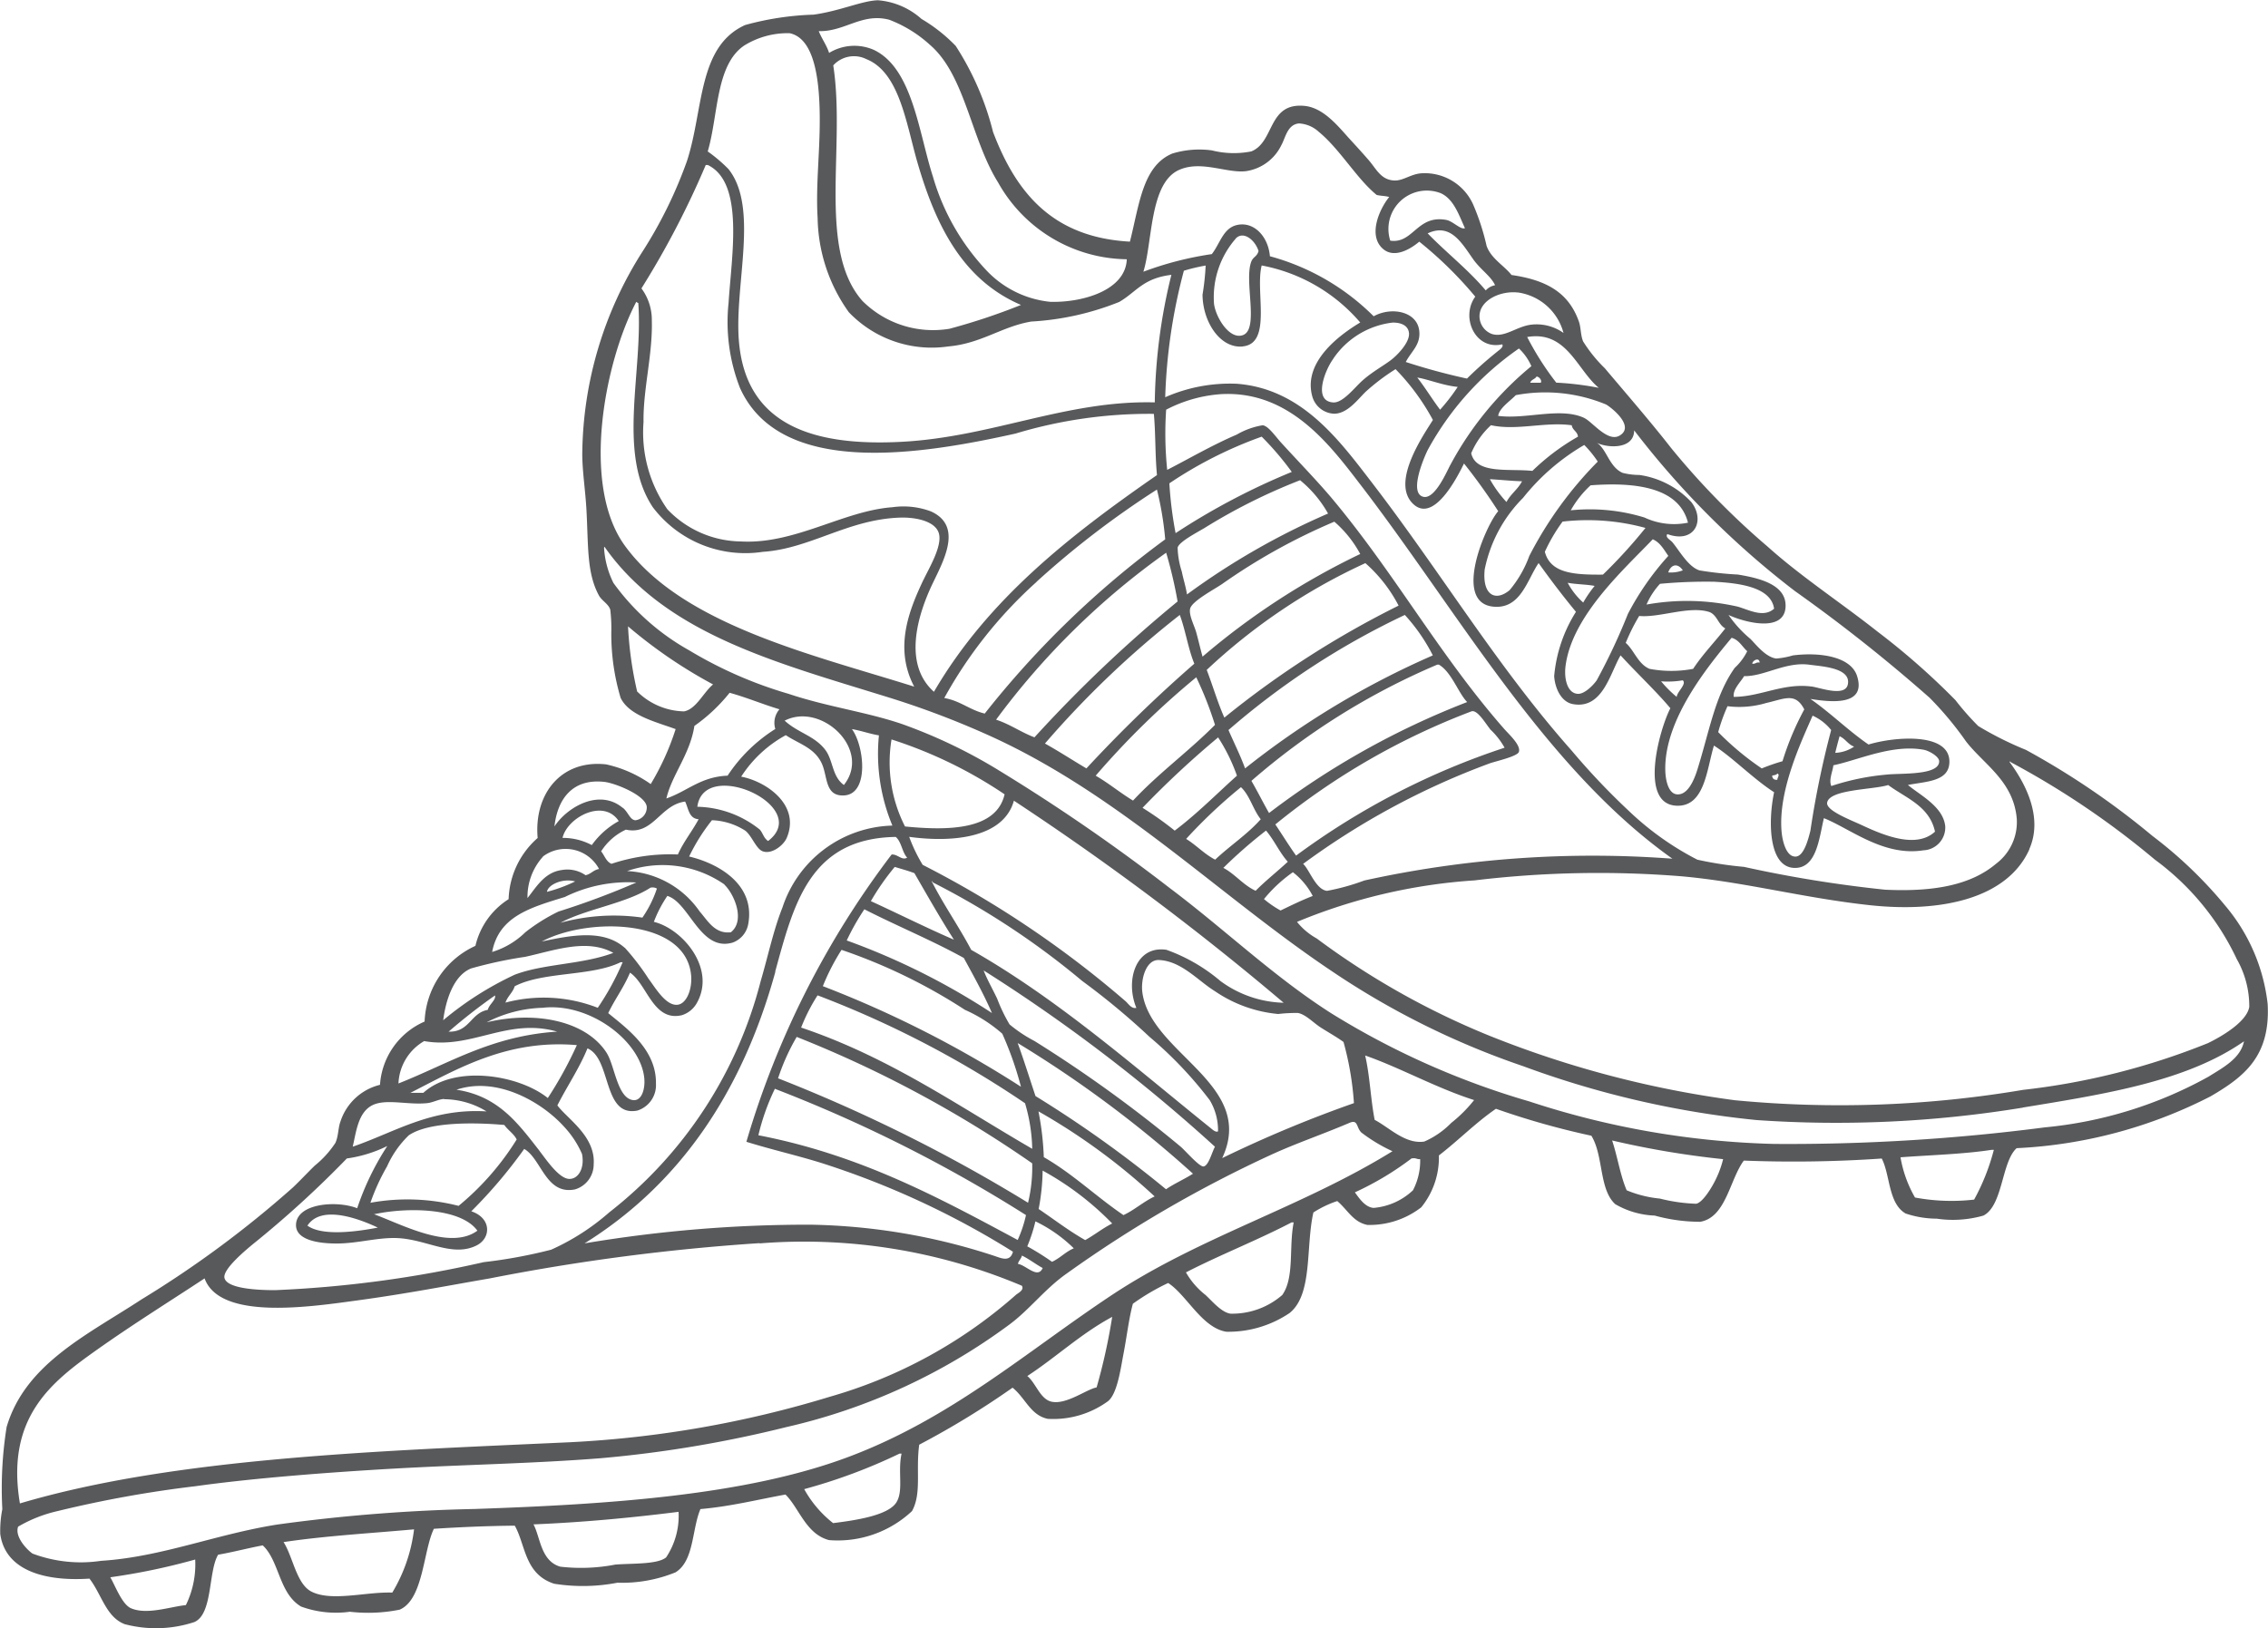
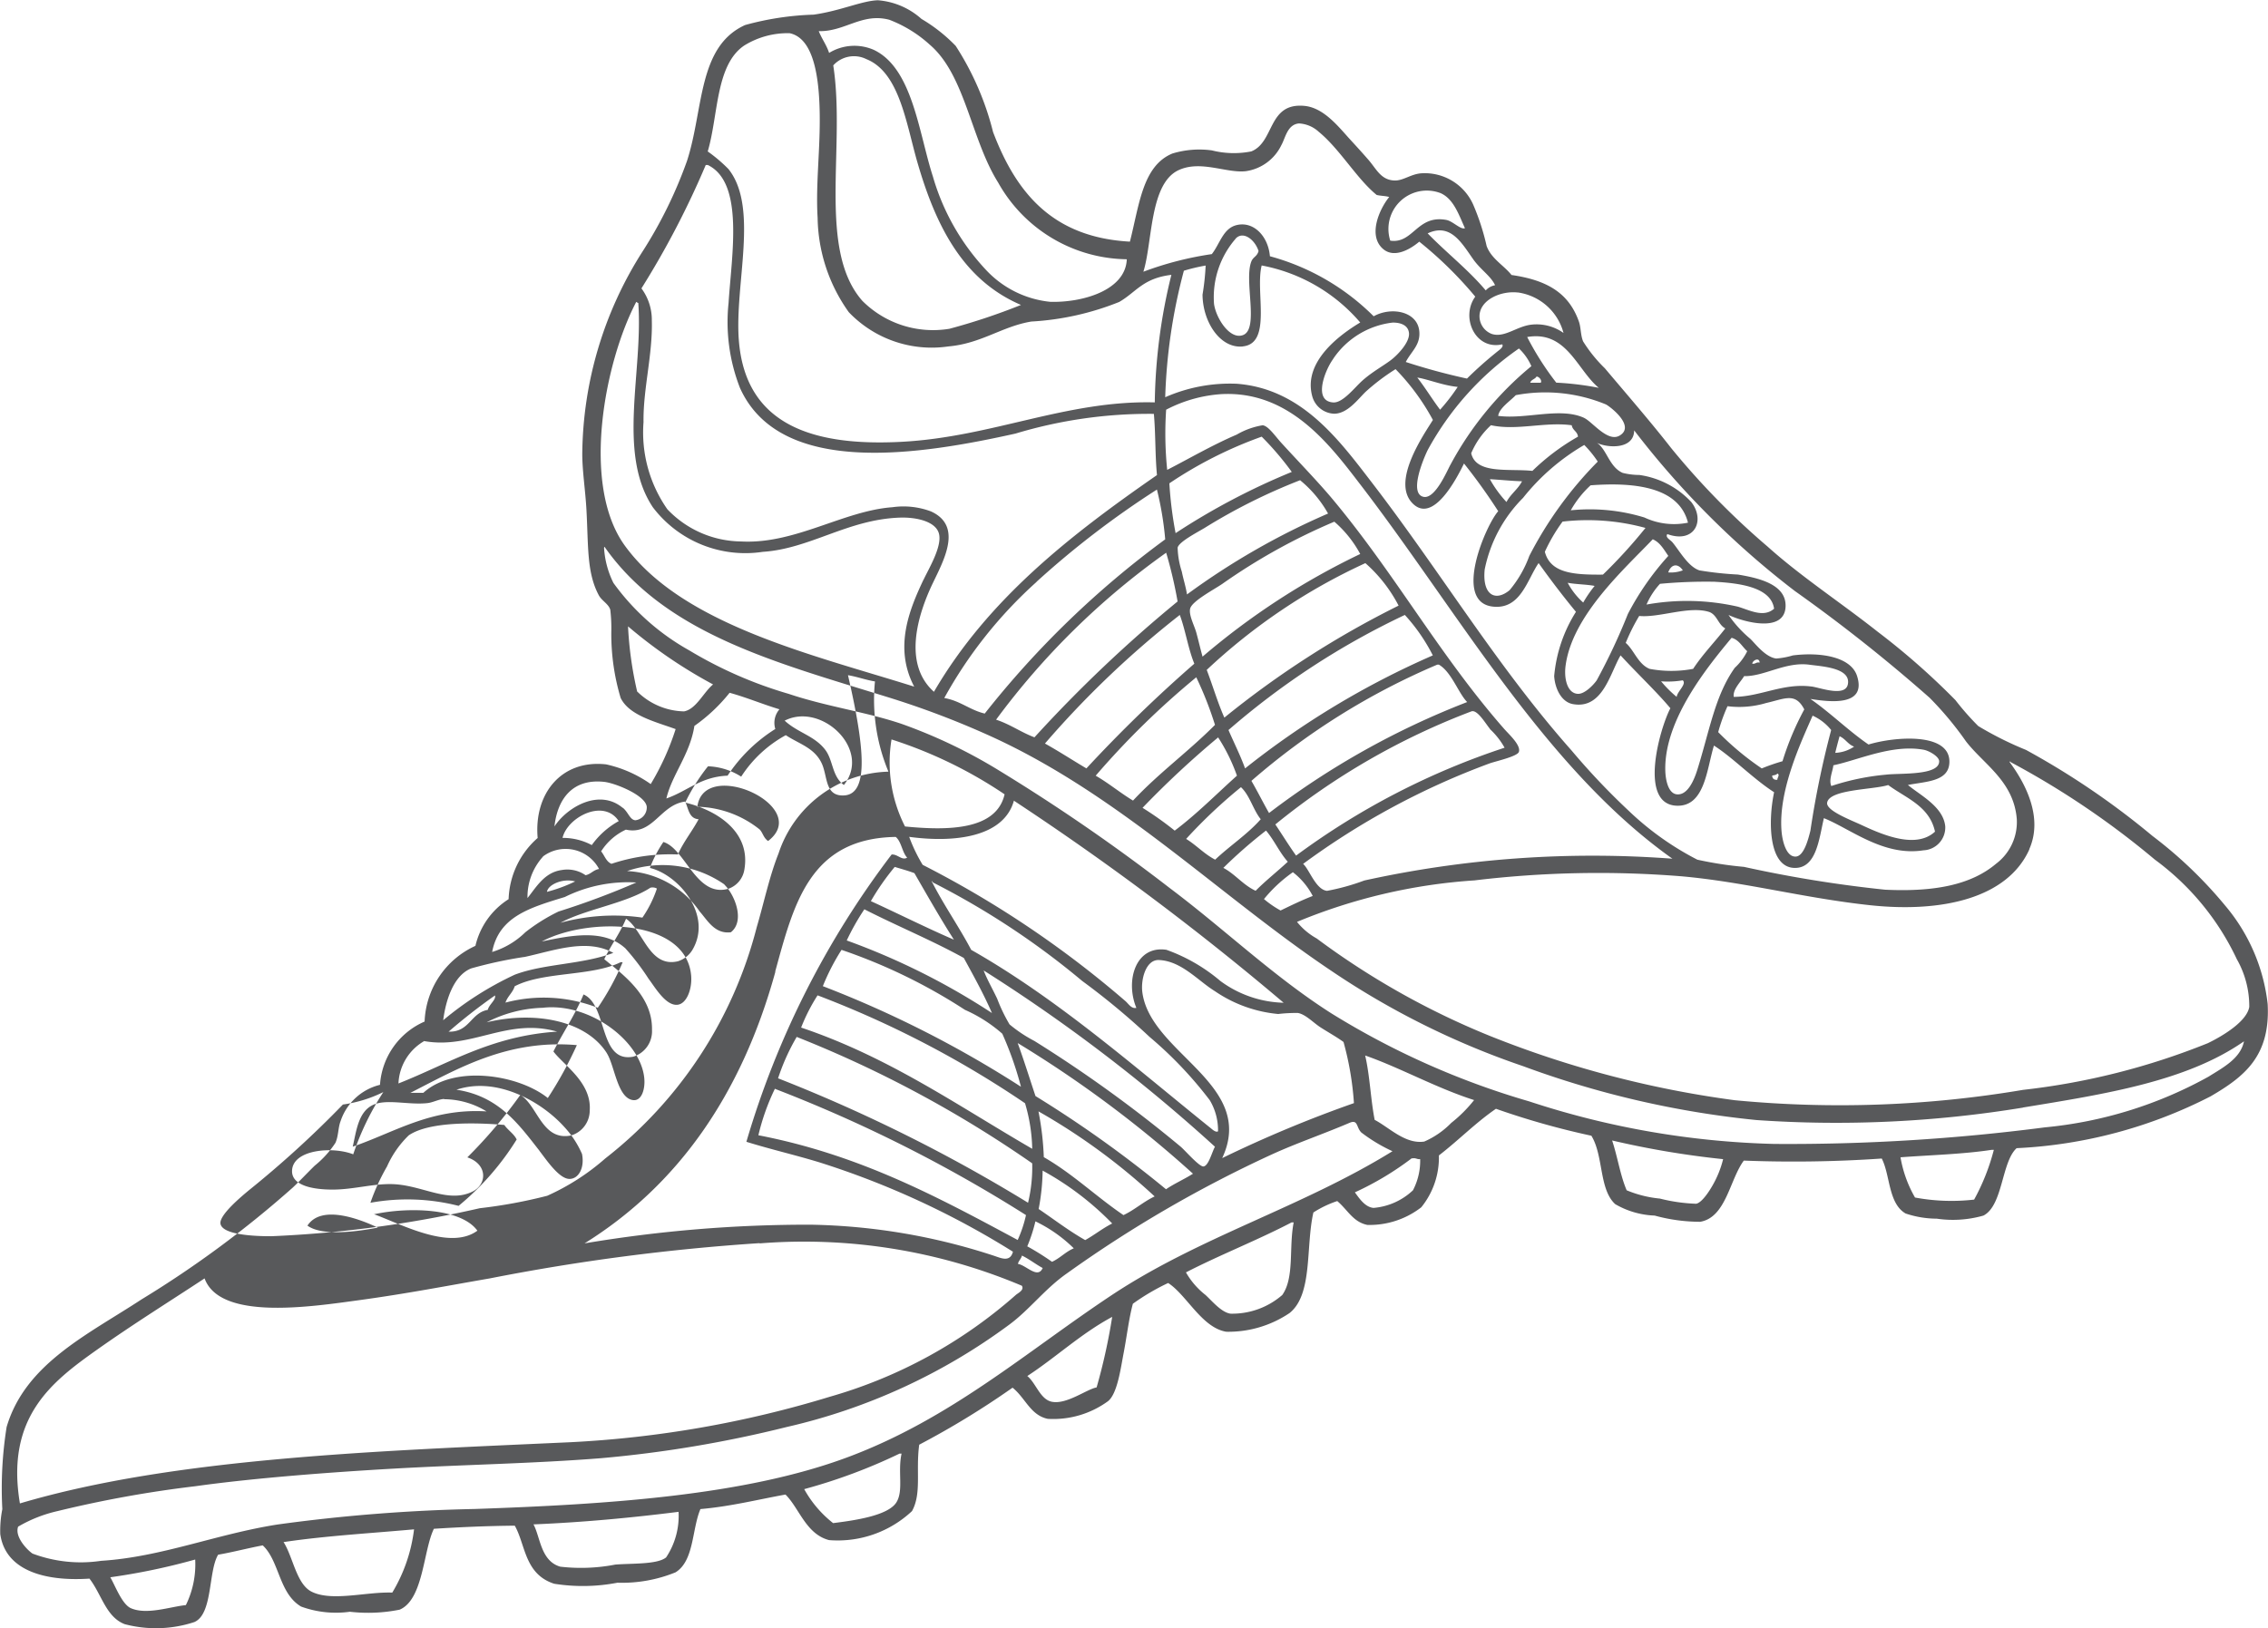
<svg xmlns="http://www.w3.org/2000/svg" width="94.565" height="67.9" viewBox="0 0 94.565 67.9">
-   <path id="header-ic-w1" d="M-376.164,376.463c.393-1.537.527-3.163,1.773-3.676a3.863,3.863,0,0,1,1.643-.13,3.748,3.748,0,0,0,1.643.043c.98-.387.681-2.035,2.206-1.9.808.07,1.42.856,1.9,1.384.239.26.5.544.778.864.333.38.515.84,1.081.865.367.016.686-.268,1.124-.3a2.212,2.212,0,0,1,2.163,1.3,9.759,9.759,0,0,1,.562,1.73c.194.536.724.811,1.038,1.211,1.473.212,2.389.744,2.811,1.946.086.246.066.556.173.821a5.957,5.957,0,0,0,.908,1.124c.91,1.08,1.925,2.249,2.768,3.331a31.9,31.9,0,0,0,4.021,4.108c1.393,1.252,3.054,2.336,4.585,3.547a29.979,29.979,0,0,1,3.243,2.853,11.171,11.171,0,0,0,.952,1.082,14.2,14.2,0,0,0,1.99.995,32.738,32.738,0,0,1,5.276,3.59,18.007,18.007,0,0,1,3.027,2.9,7.677,7.677,0,0,1,1.774,4.108c.118,2.175-.972,3.029-2.379,3.85a19.737,19.737,0,0,1-8.088,2.162c-.633.573-.567,2.389-1.383,2.811a4.623,4.623,0,0,1-1.946.129,4.107,4.107,0,0,1-1.3-.216c-.725-.416-.641-1.61-.995-2.292a53.7,53.7,0,0,1-5.751.086c-.591.795-.74,2.367-1.817,2.552a7.156,7.156,0,0,1-1.9-.259,3.519,3.519,0,0,1-1.644-.476c-.681-.622-.483-2.019-.995-2.854a32.733,32.733,0,0,1-3.979-1.124c-.854.587-1.564,1.319-2.379,1.946a3.291,3.291,0,0,1-.735,2.163,3.517,3.517,0,0,1-2.248.735c-.6-.124-.817-.627-1.255-.995a4.346,4.346,0,0,0-.995.476c-.327,1.44-.017,3.415-.995,4.195a4.561,4.561,0,0,1-2.638.779c-1.017-.168-1.654-1.539-2.422-2.033a9.278,9.278,0,0,0-1.471.865c-.166.607-.249,1.348-.389,2.075-.121.632-.26,1.681-.649,1.99a3.874,3.874,0,0,1-2.509.736c-.725-.149-.934-.873-1.47-1.3a35.4,35.4,0,0,1-3.892,2.378c-.149,1.083.109,2.024-.3,2.768a4.527,4.527,0,0,1-3.46,1.211c-.963-.252-1.243-1.334-1.816-1.9-1.173.212-2.274.494-3.546.606-.359.842-.26,2.158-1.038,2.638a5.918,5.918,0,0,1-2.422.433,7.616,7.616,0,0,1-2.638.043c-1.241-.4-1.192-1.629-1.643-2.422-1.157.011-2.275.06-3.373.13-.446.914-.435,2.951-1.427,3.373a6.664,6.664,0,0,1-2.076.087,4.231,4.231,0,0,1-2.033-.216c-.93-.549-.9-1.9-1.6-2.552-.631.118-1.222.278-1.86.389-.417.7-.217,2.48-.995,2.81a5.108,5.108,0,0,1-2.9.087c-.782-.3-.961-1.243-1.47-1.9-1.917.127-3.512-.365-3.719-1.859a4.628,4.628,0,0,1,.086-1.038A16.281,16.281,0,0,1-423,425.9c.776-2.638,3.379-3.849,5.622-5.32a43.713,43.713,0,0,0,6.314-4.67c.287-.271.588-.595.908-.908a4.135,4.135,0,0,0,.865-.952c.133-.293.109-.633.216-.907a2.308,2.308,0,0,1,1.643-1.514,3.1,3.1,0,0,1,1.86-2.639,3.618,3.618,0,0,1,2.119-3.157,3.147,3.147,0,0,1,1.384-1.947,3.54,3.54,0,0,1,1.211-2.552c-.163-1.848.987-3.278,2.855-3.07a5.134,5.134,0,0,1,1.859.822,10.816,10.816,0,0,0,1.039-2.293c-.86-.311-1.937-.57-2.293-1.3a9.282,9.282,0,0,1-.389-2.768,6.438,6.438,0,0,0-.043-.909c-.069-.241-.349-.37-.476-.6-.512-.949-.433-2.046-.519-3.589-.043-.775-.171-1.589-.173-2.293a15.925,15.925,0,0,1,2.552-8.52,18.5,18.5,0,0,0,1.816-3.72c.7-2.162.443-4.768,2.422-5.665a12.052,12.052,0,0,1,2.855-.433c1.129-.159,2.013-.58,2.681-.6a3.079,3.079,0,0,1,1.817.778,6.712,6.712,0,0,1,1.427,1.125,11.915,11.915,0,0,1,1.557,3.589C-380.882,374.5-379.329,376.288-376.164,376.463ZM-381.657,374c-1.138-1.815-1.373-4.492-2.854-5.753a5.327,5.327,0,0,0-1.686-1.038c-1.139-.3-1.85.5-2.941.475.127.321.323.572.432.908a2.019,2.019,0,0,1,1.86-.129c1.619.763,1.873,3.443,2.465,5.276a9.573,9.573,0,0,0,2.206,3.892,4.238,4.238,0,0,0,2.681,1.341c1.333.043,3.15-.47,3.2-1.774A6.232,6.232,0,0,1-381.657,374Zm5.06,4.973a11.531,11.531,0,0,1-3.676.822c-1.219.2-2.085.918-3.46,1.038a4.777,4.777,0,0,1-4.152-1.428,6.933,6.933,0,0,1-1.3-3.936c-.086-1.414.117-2.864.086-4.412-.026-1.328-.212-3.075-1.254-3.287a3.432,3.432,0,0,0-1.9.519c-1.191.815-1.067,2.9-1.514,4.412a6.4,6.4,0,0,1,.865.735c1.274,1.6.252,4.792.432,7.136.271,3.511,3.039,4.438,6.79,4.239,3.775-.2,6.863-1.739,10.553-1.644a23.286,23.286,0,0,1,.692-5.319C-375.623,377.989-375.9,378.567-376.6,378.972Zm-8.434-5.839c-.465-1.619-.748-3.733-2.119-4.282a1.165,1.165,0,0,0-1.383.26c.524,3.389-.669,7.677,1.211,9.818a4.168,4.168,0,0,0,3.632,1.167,26.047,26.047,0,0,0,2.984-.994C-383.1,378.076-384.247,375.857-385.031,373.133Zm19.159,1.384c-.831-.673-1.533-1.912-2.422-2.639a1.315,1.315,0,0,0-.822-.346c-.486.046-.561.6-.735.909a1.951,1.951,0,0,1-1.47,1.081c-.8.1-1.885-.472-2.811-.043-1.218.563-1.085,3.011-1.471,4.238a13.76,13.76,0,0,1,2.854-.735c.341-.433.469-1.076,1.038-1.211.711-.17,1.316.473,1.384,1.3A9.723,9.723,0,0,1-366,379.576c.733-.41,1.812-.207,1.9.606.065.582-.328.851-.562,1.3a26.265,26.265,0,0,0,2.552.692,16.183,16.183,0,0,1,1.211-1.082c.113-.1.336-.227.259-.346-1.128.257-1.747-1.134-1.124-1.989a16.3,16.3,0,0,0-2.335-2.293c-.384.326-1.052.706-1.514.3-.64-.559-.147-1.664.26-2.162C-365.5,374.554-365.708,374.556-365.871,374.517Zm-15.05,9.947c-3.911.87-9.808,1.857-11.5-1.9a7.551,7.551,0,0,1-.476-3.546c.127-2,.659-5.012-.865-5.752h-.087a36.432,36.432,0,0,1-2.681,5.146,2.2,2.2,0,0,1,.433,1.341c.04,1.415-.367,2.86-.346,4.238a5.578,5.578,0,0,0,.995,3.634,4.3,4.3,0,0,0,3.071,1.341c2.25.124,4.273-1.281,6.314-1.428a3.26,3.26,0,0,1,1.6.173c1.334.6.55,2.017.086,2.985-.638,1.329-1.262,3.376.043,4.54,2.251-3.862,5.689-6.535,9.3-9.039-.081-.812-.055-1.731-.13-2.552A19.3,19.3,0,0,0-380.922,384.464Zm17.689-10.033a1.6,1.6,0,0,0-2.076,1.989c.962.142,1.113-1.088,2.336-.864.271.049.6.418.778.346C-362.466,375.3-362.681,374.659-363.233,374.43Zm1.384,2.767c-.479-.675-.943-1.53-1.9-1.081.788.812,1.69,1.511,2.422,2.379a.689.689,0,0,1,.389-.216C-361.112,377.9-361.538,377.638-361.849,377.2Zm-9.9-.865a3.72,3.72,0,0,0-.908,2.725c.081.592.66,1.51,1.211,1.3.679-.261.029-2.272.346-3.071.077-.194.236-.2.3-.433C-370.946,376.393-371.431,376-371.753,376.333Zm.3,4.5c-.953.1-1.68-1.029-1.687-2.163a10.177,10.177,0,0,0,.13-1.211,7.627,7.627,0,0,0-.908.216,23.115,23.115,0,0,0-.778,5.276,6.7,6.7,0,0,1,2.984-.562c2.686.207,4.235,2.3,5.623,4.108,2.909,3.786,5.236,7.692,8.347,11.2a29.163,29.163,0,0,0,2.379,2.509,12.188,12.188,0,0,0,2.854,2.032,15.392,15.392,0,0,0,1.946.3,52.414,52.414,0,0,0,5.882.952c2.092.1,3.6-.215,4.627-1.082a2.176,2.176,0,0,0,.865-1.859c-.125-1.584-1.373-2.279-2.118-3.244a13.892,13.892,0,0,0-1.514-1.817,67.177,67.177,0,0,0-5.622-4.455,36.028,36.028,0,0,1-6.7-6.7c-.007.8-1.1.743-1.557.519.411.255.517,1.015,1.081,1.255a2.916,2.916,0,0,0,.692.086,3.664,3.664,0,0,1,2.162,1.125c.6.765.147,1.754-.995,1.341-.1.141.12.23.216.346.281.334.651,1.017,1.125,1.168a13.993,13.993,0,0,0,1.6.173c.845.141,2.03.4,1.989,1.34-.047,1.089-1.691.664-2.379.346a4.956,4.956,0,0,0,.908.994c.2.19.622.764,1.081.822a3.217,3.217,0,0,0,.692-.129c1.141-.146,2.427.051,2.681.865.4,1.278-1.16,1.073-1.946.951.851.591,1.569,1.314,2.421,1.9,1.11-.336,3.4-.512,3.373.736-.019.812-.959.8-1.73.951.519.435,1.479.908,1.557,1.73a.951.951,0,0,1-.908.995c-1.668.263-3.032-.891-4.152-1.341-.2.835-.3,2.082-1.211,2.076-1.107-.007-1.119-1.961-.865-3.157-.886-.571-1.708-1.434-2.508-1.946-.3.962-.374,2.555-1.557,2.508-1.608-.063-.693-3.245-.26-4.065-.57-.684-1.408-1.474-2.076-2.205-.441.745-.746,2.259-1.99,2.032-.482-.088-.746-.654-.779-1.167a6,6,0,0,1,.908-2.681c-.542-.655-1.059-1.335-1.557-2.033-.475.686-.746,1.938-1.9,1.816-1.7-.179-.292-3.418.216-3.979a23.872,23.872,0,0,0-1.427-1.99c-.3.615-1.3,2.559-2.162,1.644s.481-2.842.865-3.46a9.385,9.385,0,0,0-1.557-2.119,8.852,8.852,0,0,0-1.255.951c-.328.322-.749.9-1.3.908a.988.988,0,0,1-.908-.692c-.431-1.458,1.134-2.6,1.99-3.113a7.131,7.131,0,0,0-4.109-2.378C-370.946,378.537-370.23,380.7-371.45,380.831Zm11.461-2.249c-.731-.083-1.6.323-1.6.994a.79.79,0,0,0,.519.736c.535.164,1.03-.321,1.644-.39a1.937,1.937,0,0,1,1.34.346A2.3,2.3,0,0,0-359.99,378.582Zm-24.781,11.98c.229-.486.765-1.365.649-1.9s-.954-.717-1.643-.692c-2.172.077-3.739,1.3-5.709,1.427a4.841,4.841,0,0,1-4.584-1.86c-1.5-2.257-.4-5.643-.606-8.52-.043,0-.051-.035-.086-.043-1.309,2.492-2.32,7.621-.476,10.164,2.393,3.3,7.827,4.547,12.066,5.881C-386.019,393.384-385.351,391.794-384.771,390.562Zm17.083-9.212c-.329.441-.867,1.763,0,1.816.4.026.885-.615,1.211-.907.432-.388.947-.656,1.255-.908.251-.206.732-.71.692-1.082-.045-.416-.534-.439-.692-.432A3.471,3.471,0,0,0-367.688,381.35Zm8.088-.909a12.167,12.167,0,0,0,1.211,1.9,12.288,12.288,0,0,1,1.773.216C-357.52,381.815-357.95,380.156-359.6,380.441Zm-.346.476a12.279,12.279,0,0,0-3.806,4.239c-.19.392-.781,1.813-.173,1.947.49.106.991-1.106,1.125-1.341a13.729,13.729,0,0,1,3.373-4.109A2.233,2.233,0,0,0-359.946,380.917Zm-3.287,2.552a8.169,8.169,0,0,0,.735-.951c-.607-.057-1.238-.319-1.686-.39C-363.848,382.557-363.562,383.034-363.233,383.469Zm3.762-1.124h.433c.063-.077-.041-.247-.173-.26C-359.266,382.2-359.432,382.21-359.471,382.345Zm2.249,1.47c.338.157.974,1.021,1.47.736.67-.387-.351-1.184-.562-1.3a6.63,6.63,0,0,0-3.762-.389c-.249.258-.691.543-.735.865C-359.638,383.883-358.216,383.355-357.222,383.815Zm-9.341,2.769c-1.3-1.7-2.978-3.918-5.8-3.764a5.8,5.8,0,0,0-2.292.649,14.755,14.755,0,0,0,.044,2.509c.841-.429,1.88-1.035,2.9-1.471a3.15,3.15,0,0,1,1.081-.389c.239.03.514.445.778.735.751.823,1.531,1.621,2.162,2.378,2.609,3.131,4.455,6.505,7.136,9.558.2.226.7.679.606.952-.064.188-.941.384-1.211.476a31.464,31.464,0,0,0-7.785,4.194c.259.226.524,1.071.995,1.125a9.2,9.2,0,0,0,1.557-.432,44.32,44.32,0,0,1,12.845-.909C-358.855,398.43-362.461,391.923-366.563,386.584Zm5.449-2.466a3.375,3.375,0,0,0-.822,1.168c.21.886,1.56.631,2.552.735a9.308,9.308,0,0,1,1.9-1.427c-.022-.223-.227-.263-.26-.476C-358.851,383.966-360.041,384.357-361.114,384.118Zm-9.558.476a17.3,17.3,0,0,0-3.849,1.946,16.229,16.229,0,0,0,.26,2.077,28.614,28.614,0,0,1,4.844-2.553A12.366,12.366,0,0,0-370.672,384.594Zm13.45.346a9.1,9.1,0,0,0-2.551,2.206,5.851,5.851,0,0,0-1.6,2.984c-.109,1.059.437,1.363,1.038.866a4.738,4.738,0,0,0,.822-1.428,15.956,15.956,0,0,1,2.854-3.935A4.571,4.571,0,0,0-357.222,384.94Zm-3.243,2.379c.172-.332.478-.532.649-.865-.461-.015-.889-.062-1.341-.087A4.828,4.828,0,0,0-360.465,387.319Zm-8.607-.908a24.064,24.064,0,0,0-3.979,1.989c-.335.2-1.07.581-1.125.822a3.531,3.531,0,0,0,.174,1c.065.327.165.62.216.952a30.2,30.2,0,0,1,5.882-3.374A4.882,4.882,0,0,0-369.072,386.41Zm12.109.216a4.255,4.255,0,0,0-.821,1.038,7.773,7.773,0,0,1,3.071.3,2.9,2.9,0,0,0,1.816.216C-353.269,386.7-355.1,386.486-356.962,386.626Zm-23.094,4.023a18.511,18.511,0,0,0-3.849,4.844c.666.113,1.062.5,1.687.648a38.781,38.781,0,0,1,7.525-7.266,13.394,13.394,0,0,0-.346-2.076A37.613,37.613,0,0,0-380.057,390.649Zm21.927-2.509a7.181,7.181,0,0,0-.735,1.254c.236.909,1.236.961,2.422.952a21.4,21.4,0,0,0,1.774-1.947A9.128,9.128,0,0,0-358.129,388.14Zm-9.515,0a25.071,25.071,0,0,0-4.671,2.594c-.355.242-1.275.724-1.34,1.038-.057.273.178.7.259.995.094.344.165.66.26,1a30.067,30.067,0,0,1,6.574-4.281A4.729,4.729,0,0,0-367.644,388.14Zm13.277.735c-1.192,1.25-3.36,3.179-3.633,5.276-.072.554.081,1.154.519,1.167.279.009.639-.365.779-.562a25.464,25.464,0,0,0,1.3-2.769,11.494,11.494,0,0,1,1.686-2.422C-353.9,389.307-354.054,389.009-354.367,388.875Zm15.44,23.7a48.064,48.064,0,0,1-11.114.519,39.269,39.269,0,0,1-9.731-2.248,33.514,33.514,0,0,1-8-3.979c-4.627-3.1-8.806-7.325-14.185-9.775a36.387,36.387,0,0,0-4.325-1.642c-4.646-1.441-9.223-2.63-11.764-6.228,0-.046-.055-.034-.043.043a3.806,3.806,0,0,0,.389,1.428,9.771,9.771,0,0,0,3.157,2.81,17.526,17.526,0,0,0,4.152,1.817c1.6.537,3.241.753,4.714,1.254a21.532,21.532,0,0,1,4.065,1.947,78.367,78.367,0,0,1,7.093,4.886c2.3,1.726,4.342,3.7,6.747,5.233a33.213,33.213,0,0,0,8.26,3.677,35.4,35.4,0,0,0,10.207,1.773,82.806,82.806,0,0,0,11.288-.691,17.42,17.42,0,0,0,6.833-2.119c.586-.37,1.324-.747,1.471-1.47C-332.111,411.488-335.5,412.013-338.927,412.575ZM-381.744,396.4c.588.192,1.034.524,1.6.736a56.88,56.88,0,0,1,5.968-5.666,18.382,18.382,0,0,0-.476-2.033A31.33,31.33,0,0,0-381.744,396.4Zm15.4-6.53a24.691,24.691,0,0,0-6.617,4.454c.251.657.456,1.361.735,1.99a39.073,39.073,0,0,1,7.265-4.671A6.091,6.091,0,0,0-366.347,389.871Zm12.628.388a1.419,1.419,0,0,0,.606-.086C-353.311,389.871-353.593,389.9-353.719,390.259Zm1.946.39a20.632,20.632,0,0,0-2.292.086,3.075,3.075,0,0,0-.562.865,9.537,9.537,0,0,1,3.806.087c.495.145,1.072.473,1.513.086C-349.429,390.893-350.683,390.709-351.772,390.649Zm-5.492.865a5.1,5.1,0,0,1,.475-.692c-.353-.066-.772-.064-1.124-.13A3.008,3.008,0,0,0-357.265,391.514Zm5.233.389c-.838-.254-2.068.256-2.9.172a8.191,8.191,0,0,0-.562,1.124c.344.29.513.885.994,1.082a4.876,4.876,0,0,0,1.817,0c.4-.611.9-1.117,1.341-1.687C-351.645,392.435-351.679,392.009-352.032,391.9Zm-27.679,5.492c.592.33,1.151.695,1.73,1.038a58.4,58.4,0,0,1,4.5-4.367c-.257-.622-.367-1.393-.606-2.033A39.817,39.817,0,0,0-379.711,397.4Zm15.007-5.362a32.05,32.05,0,0,0-7.353,4.8c.23.534.488,1.039.692,1.6a35.1,35.1,0,0,1,7.828-4.713A7.548,7.548,0,0,0-364.7,392.033Zm-32,3.2a2.86,2.86,0,0,0,1.946.822c.51-.094.814-.8,1.211-1.124a20.1,20.1,0,0,1-3.546-2.422A15.254,15.254,0,0,0-396.708,395.233Zm45.627-2.249c-.984,1.186-2.794,3.387-2.768,5.492.006.491.143,1,.476,1.038.459.053.729-.6.865-1.038.513-1.646.737-3.085,1.557-4.238a2.378,2.378,0,0,0,.519-.693C-350.641,393.352-350.764,393.071-351.08,392.984Zm.866,1.082c.136.021.151-.078.3-.044C-349.921,393.773-350.209,393.934-350.215,394.066Zm-13.062.043a.259.259,0,0,0-.086,0,29.091,29.091,0,0,0-7.742,4.844c.255.438.483.9.735,1.341a33.571,33.571,0,0,1,8.261-4.628C-362.472,395.288-362.754,394.415-363.276,394.108Zm15.526.908c.35.045,1.4.45,1.514-.086.142-.693-1.072-.749-1.6-.822-.992-.136-1.882.493-2.724.476-.153.256-.478.553-.433.865C-349.882,395.447-348.929,394.863-347.75,395.017Zm-25.647-.389a34.122,34.122,0,0,0-4.2,4.109c.549.316,1.017.713,1.557,1.038,1.056-1.135,2.326-2.056,3.417-3.157A14.749,14.749,0,0,0-373.4,394.627Zm20.284.13a3.722,3.722,0,0,1-.909.043,4.816,4.816,0,0,0,.649.649C-353.337,395.216-352.938,394.914-353.113,394.758Zm-39.746.519a7.1,7.1,0,0,1-1.47,1.384c-.183,1.186-.936,2.034-1.168,3.026.871-.3,1.428-.906,2.552-.951a6.558,6.558,0,0,1,1.99-1.947.863.863,0,0,1,.173-.821C-391.49,395.753-392.135,395.476-392.859,395.277Zm43.206.432a3.919,3.919,0,0,1-1.6.13,7.482,7.482,0,0,0-.388,1.081,11.832,11.832,0,0,0,1.816,1.514,8.17,8.17,0,0,1,.865-.3,11.943,11.943,0,0,1,.908-2.162C-348.423,395.247-348.858,395.531-349.653,395.709Zm-11.5,1.081c-.186-.222-.533-.825-.779-.735a29.392,29.392,0,0,0-8.174,4.715c.29.431.563.878.865,1.3a30.8,30.8,0,0,1,8.693-4.5A3.169,3.169,0,0,0-361.157,396.789Zm-29.409-.346c.549.506,1.239.625,1.687,1.211.34.445.277,1.107.779,1.47C-386.916,397.649-389.029,395.649-390.566,396.444Zm42.86-.216c-.493,1.126-1.429,3.113-1.3,4.8.036.472.21,1.109.6,1.082.338-.024.517-.725.606-1.082a38.278,38.278,0,0,1,.865-4.195A2.09,2.09,0,0,0-347.707,396.228Zm-40.351,3.33c-.83.069-.714-.744-.951-1.3-.3-.688-.977-.849-1.514-1.211a5.144,5.144,0,0,0-1.86,1.73c1.053.2,2.479,1.185,1.9,2.552-.129.307-.619.7-1,.562-.281-.1-.461-.662-.735-.865a2.762,2.762,0,0,0-1.384-.432,7.932,7.932,0,0,0-.951,1.514c1.235.292,2.762,1.171,2.465,2.81a1.009,1.009,0,0,1-.649.779c-1.352.4-1.8-1.665-2.725-1.946a5.17,5.17,0,0,0-.562,1.082c1.19.285,2.63,1.963,1.773,3.417a1.089,1.089,0,0,1-.605.476c-1.2.283-1.449-1.3-2.163-1.774-.254.611-.627,1.1-.908,1.687.774.639,2.015,1.522,1.99,2.941a1.11,1.11,0,0,1-.779,1.125c-1.451.277-1.063-2.163-2.076-2.595-.353.858-.848,1.574-1.255,2.378.422.567,1.6,1.291,1.514,2.465a1.088,1.088,0,0,1-.778,1.038c-1.22.246-1.4-1.279-2.119-1.687a20.261,20.261,0,0,1-2.206,2.6c.849.286.831,1.121.216,1.427-.969.481-2-.2-3.157-.3-.869-.075-1.754.219-2.681.217-.816,0-1.7-.166-1.687-.779.021-.9,1.7-1.028,2.551-.692a11.3,11.3,0,0,1,1.255-2.595,5.521,5.521,0,0,1-1.686.519,42.94,42.94,0,0,1-3.936,3.589c-.227.192-1.235,1.013-1.168,1.384.084.463,1.418.521,2.119.519a47.937,47.937,0,0,0,8.693-1.168,20.675,20.675,0,0,0,2.811-.519,9.627,9.627,0,0,0,2.422-1.557,17.839,17.839,0,0,0,6.314-9.644c.308-1.046.529-2.119.908-3.071a4.96,4.96,0,0,1,4.584-3.416,7.774,7.774,0,0,1-.562-3.763c-.4-.065-.728-.194-1.125-.26C-387.241,397.494-387.029,399.472-388.058,399.558Zm41.3-1.774a1.518,1.518,0,0,0,.778-.259c-.254-.091-.363-.329-.605-.433C-346.639,397.324-346.7,397.553-346.755,397.784Zm-25.733-.648a38.862,38.862,0,0,0-3.157,2.941,13.868,13.868,0,0,1,1.341.951c.93-.7,1.736-1.521,2.595-2.292A7.555,7.555,0,0,0-372.488,397.136Zm-13.623.086a5.875,5.875,0,0,0,.562,3.633c1.773.174,3.806.166,4.152-1.341A18.531,18.531,0,0,0-386.111,397.222Zm41.475,1.471c.592-.069,2.223.047,2.206-.563-.006-.19-.414-.433-.648-.475-1.317-.238-2.725.433-3.763.648-.028.261-.2.609-.086.865A10.125,10.125,0,0,1-344.637,398.693Zm5.969,3.113c-.918,2.05-3.655,2.648-6.617,2.336-2.808-.3-5.261-.978-7.914-1.211a43.267,43.267,0,0,0-8.607.173,23.262,23.262,0,0,0-7.4,1.73,2.776,2.776,0,0,0,.822.692,32.518,32.518,0,0,0,7.223,4.065,42.479,42.479,0,0,0,10.207,2.681,45.878,45.878,0,0,0,12.023-.432,29.294,29.294,0,0,0,7.7-1.946c.664-.321,1.631-.918,1.73-1.514a3.963,3.963,0,0,0-.519-1.99,10.9,10.9,0,0,0-3.417-4.152,34.951,34.951,0,0,0-6.011-4.065c0-.025-.035-.049-.043,0C-338.846,399.028-338.067,400.467-338.667,401.807Zm-10.726-3.07c.008.121.076.184.217.172-.012-.075.121-.216,0-.26C-349.214,398.714-349.316,398.712-349.394,398.736Zm-47.919,1.341c.225.187.293.5.519.519a.538.538,0,0,0,.476-.563c-.05-.479-1.313-.987-1.773-1.038-1.344-.147-1.954.741-2.076,1.859C-399.627,400.043-398.29,399.261-397.313,400.077Zm52.764-.952c-.621.2-2.454.175-2.552.735-.059.335.995.728,1.47.951.984.461,2.272.956,3.027.26C-342.827,400-343.8,399.678-344.549,399.125Zm-49.65.908a4.3,4.3,0,0,1,2.594.952c.137.154.154.346.346.476C-389.377,400.025-393.934,397.956-394.2,400.033Zm22.662-.821a21.315,21.315,0,0,0-2.292,2.162c.43.262.754.63,1.211.865.614-.583,1.341-1.052,1.9-1.686C-371.032,400.149-371.163,399.559-371.537,399.212Zm-9.471.562c-.416,1.517-2.451,1.774-4.368,1.514a6.653,6.653,0,0,0,.562,1.167,42.322,42.322,0,0,1,8.434,5.666c.144.115.258.347.476.3-.472-1.141-.025-2.615,1.254-2.422a7.228,7.228,0,0,1,2.249,1.3,4.634,4.634,0,0,0,2.638.908A116.325,116.325,0,0,0-381.008,399.774Zm-16.175,1.211a2.435,2.435,0,0,0-1.038.908c.145.172.207.428.432.519a7.711,7.711,0,0,1,2.768-.389c.24-.538.594-.962.865-1.47-.406-.027-.42-.445-.562-.736C-395.754,399.949-396.044,401.24-397.184,400.985Zm-2.638.346a2.573,2.573,0,0,1,1.211.3,3.394,3.394,0,0,1,1.124-1C-398.106,399.67-399.624,400.473-399.821,401.331Zm27.55,1.254c.5.268.817.711,1.34.952.423-.428.9-.8,1.341-1.211-.347-.388-.567-.9-.908-1.3A19.965,19.965,0,0,0-372.272,402.585Zm-18.683,4.325c-1.423,5.17-4.1,8.93-7.958,11.332a56.173,56.173,0,0,1,9.428-.779,25.841,25.841,0,0,1,7.655,1.3c.277.092.662.281.779-.173a35.217,35.217,0,0,0-8.044-3.719c-.991-.305-2.03-.542-3.07-.865a36.957,36.957,0,0,1,6.055-11.981c.254-.022.427.263.648.13-.215-.231-.233-.66-.476-.864C-389.521,401.346-390.179,404.09-390.955,406.91Zm-9.688-4.8a2.5,2.5,0,0,0-.649,1.73c.355-.436.7-1.071,1.427-1.168a1.334,1.334,0,0,1,.995.216c.226-.047.326-.222.562-.259A1.577,1.577,0,0,0-400.643,402.11Zm7.569,1.168a4.515,4.515,0,0,0-4.065-.563,3.9,3.9,0,0,1,3.027,1.687c.317.353.623.95,1.3.865C-392.194,404.784-392.654,403.679-393.075,403.278Zm9.558,2.292c-.574-.9-1.105-1.835-1.643-2.768-.263-.1-.544-.176-.821-.26a10.235,10.235,0,0,0-.995,1.427C-385.836,404.485-384.575,405.115-383.517,405.569Zm14.143-2.811a5.965,5.965,0,0,0-1.211,1.124,4.19,4.19,0,0,0,.692.476c.438-.211.873-.425,1.341-.606A2.99,2.99,0,0,0-369.374,402.758Zm-31.1.821a6.42,6.42,0,0,0,1.168-.432C-399.8,403-400.427,403.276-400.47,403.58Zm.735.217c-1.471.45-2.744.819-3.028,2.292a3.379,3.379,0,0,0,1.384-.822,7.581,7.581,0,0,1,1.384-.865,32.882,32.882,0,0,0,3.244-1.211A5.933,5.933,0,0,0-399.735,403.8ZM-382.781,406c3.641,2.067,6.851,4.917,9.991,7.439.059.048.205.187.3.129a2.435,2.435,0,0,0-.346-1.3,16.526,16.526,0,0,0-2.509-2.638,30.233,30.233,0,0,0-2.811-2.335,32.824,32.824,0,0,0-6.228-4.109c0-.026-.006-.051-.043-.043C-383.921,404.143-383.3,405.016-382.781,406Zm-13.364-2.6c-1,.66-2.695.894-3.763,1.471a8.378,8.378,0,0,1,3.417-.216,4.789,4.789,0,0,0,.605-1.211A.357.357,0,0,0-396.145,403.406Zm13.061,2.941c-1.326-.735-2.787-1.335-4.152-2.033a10.031,10.031,0,0,0-.735,1.3,28.976,28.976,0,0,1,6.055,3.027C-382.265,407.834-382.677,407.093-383.084,406.348Zm-14.143-.433a10.063,10.063,0,0,1,.995,1.3c.264.345.716,1.141,1.211,1.081.38-.046.608-.658.563-1.211-.2-2.389-4.294-2.452-6.228-1.427C-399.437,405.385-398.107,405.135-397.227,405.915Zm-4.195.389a18.031,18.031,0,0,0-2.206.476c-.741.294-1.065,1.339-1.168,2.162a13.478,13.478,0,0,1,2.985-1.9c1.22-.463,2.818-.421,4.108-.909C-398.821,405.507-400.189,406.036-401.421,406.3Zm19.937,3.2a6.083,6.083,0,0,0-1.557-.995A23.05,23.05,0,0,0-388.188,406a9.163,9.163,0,0,0-.779,1.514,45.307,45.307,0,0,1,8.26,4.195A14.073,14.073,0,0,0-381.484,409.5Zm14.229.346c-.289-.211-.607-.385-.952-.605-.311-.2-.627-.548-.951-.606a6.486,6.486,0,0,0-.822.043,5.571,5.571,0,0,1-2.638-.951c-.7-.428-1.391-1.259-2.335-1.3-.547-.022-.76.812-.692,1.341.33,2.561,4.774,3.831,3.33,6.92a51.69,51.69,0,0,1,5.493-2.293A12.637,12.637,0,0,0-367.255,409.851Zm-34.556-2.335c-.082.278-.3.424-.389.692a6.22,6.22,0,0,1,3.849.216,11.02,11.02,0,0,0,1.038-1.9h-.086C-398.61,407.112-400.626,406.9-401.811,407.516Zm20.11.519a6.811,6.811,0,0,0,.519,1.081,5.717,5.717,0,0,0,1.038.692,55.06,55.06,0,0,1,6.1,4.411c.2.173.779.845.951.822.211-.028.347-.588.476-.822a69.311,69.311,0,0,0-9.644-7.352C-382.12,407.234-381.922,407.567-381.7,408.034Zm-22.879,1.384c.884.033.923-.779,1.643-.909.051-.224.356-.421.3-.6A23.78,23.78,0,0,0-404.579,409.419Zm14.7-.173c3.669,1.232,6.541,3.261,9.644,5.059a7.116,7.116,0,0,0-.3-1.9,41.845,41.845,0,0,0-8.65-4.5A7.574,7.574,0,0,0-389.874,409.245Zm-8.088,1.081c.326.526.434,1.853,1.081,1.946.365.052.518-.455.476-.908-.146-1.561-2.289-3.17-4.238-2.941a5.4,5.4,0,0,0-2.335.606C-400.935,408.531-398.807,408.964-397.962,410.327Zm-7.612-.519a2.145,2.145,0,0,0-1.081,1.772c2.1-.828,3.869-1.983,6.617-2.162C-402.129,408.818-403.593,410.153-405.573,409.808Zm15.526-.173a8.839,8.839,0,0,0-.779,1.73,65.959,65.959,0,0,1,10.423,5.19,6.312,6.312,0,0,0,.173-1.644A48.372,48.372,0,0,0-390.047,409.635Zm-16.132,2.336h.562c1.3-1.185,3.976-.759,5.19.216a16.285,16.285,0,0,0,1.211-2.206C-402.137,409.722-404.226,410.978-406.179,411.97Zm26.079.13a48.676,48.676,0,0,1,5.449,3.891c.352-.239.763-.419,1.125-.648a48.158,48.158,0,0,0-7.309-5.449C-380.578,410.617-380.345,411.365-380.1,412.1Zm14.142.993c.611.317,1.279,1.028,2.076.909a3.556,3.556,0,0,0,1.125-.779,5.706,5.706,0,0,0,.952-.951c-1.595-.511-3.088-1.353-4.542-1.859C-366.158,411.248-366.127,412.24-365.958,413.094Zm-34.815,1.3c.275.351.817,1.173,1.254,1.167.382-.005.631-.468.519-1.038a3.988,3.988,0,0,0-.735-1.125c-.95-1.059-2.817-2.122-4.5-1.557C-402.487,412.1-401.67,413.246-400.773,414.392Zm9.818-2.6a9.389,9.389,0,0,0-.692,1.946c4.242.817,7.521,2.6,10.812,4.368a5.26,5.26,0,0,0,.346-1.038A59.644,59.644,0,0,0-390.955,411.8Zm-13.8.432c-.234.016-.454.146-.692.173-.8.088-1.724-.194-2.292.087-.6.3-.676,1.109-.822,1.73,1.736-.592,3.252-1.613,5.579-1.471A3.432,3.432,0,0,0-404.752,412.229Zm25,2.422c1.22.7,2.188,1.647,3.33,2.422.471-.221.827-.557,1.3-.779a25.95,25.95,0,0,0-4.844-3.547A12.147,12.147,0,0,1-379.754,414.651Zm13.234-1.038c-.2-.218-.126-.538-.476-.389-1.1.47-2.184.838-3.2,1.3A51.937,51.937,0,0,0-378.8,419.5c-.907.636-1.534,1.49-2.378,2.119a24.92,24.92,0,0,1-9.3,4.282,50,50,0,0,1-7.741,1.3c-2.783.222-5.717.269-8.606.433-2.667.151-5.862.393-8.3.735a48.222,48.222,0,0,0-5.752,1.038,5.763,5.763,0,0,0-1.643.649c-.163.45.443,1.027.605,1.125a5.723,5.723,0,0,0,2.854.3c2.512-.157,4.8-1.114,7.352-1.514a70.489,70.489,0,0,1,8.217-.648c5.557-.192,11.27-.556,15.57-2.163s7.426-4.383,10.985-6.747c3.692-2.452,7.922-3.662,11.721-6.011A6.751,6.751,0,0,1-366.52,413.613Zm-35.723-.3c-1.145-.1-3.119-.154-3.979.432a4.132,4.132,0,0,0-.908,1.3,8.682,8.682,0,0,0-.692,1.514,8.619,8.619,0,0,1,3.676.129,11.327,11.327,0,0,0,2.422-2.768C-401.85,413.667-402.088,413.531-402.243,413.311Zm46.8,2.725a4.75,4.75,0,0,0,1.384.346,7.12,7.12,0,0,0,1.514.216c.256-.052.572-.567.692-.779a4.2,4.2,0,0,0,.432-1.081,37.194,37.194,0,0,1-4.628-.779C-355.831,414.631-355.718,415.412-355.448,416.036Zm11.417-1.385a5.051,5.051,0,0,0,.606,1.687,8.284,8.284,0,0,0,2.465.087,8.977,8.977,0,0,0,.822-2.076h-.087C-341.421,414.522-342.756,414.556-344.031,414.651Zm-20.37.044a12.463,12.463,0,0,1-2.379,1.427c.188.257.425.618.779.649a2.718,2.718,0,0,0,1.643-.735,2.653,2.653,0,0,0,.3-1.3C-364.194,414.747-364.238,414.662-364.4,414.7Zm-15.569,2.118c.646.436,1.254.908,1.946,1.3.39-.216.722-.49,1.125-.692a12.251,12.251,0,0,0-2.9-2.206A9.052,9.052,0,0,1-379.97,416.813Zm-27.722.216c1.129.406,3.176,1.533,4.325.692C-404.054,416.763-406.27,416.718-407.693,417.03Zm-2.768.476c.626.468,2.151.241,2.941.087C-408.241,417.245-409.874,416.595-410.46,417.506Zm30.014.865a10.845,10.845,0,0,1,1.038.649c.338-.152.563-.418.908-.562a5.95,5.95,0,0,0-1.6-1.125A6.625,6.625,0,0,1-380.446,418.371Zm6.618,1.082a3.213,3.213,0,0,0,.821.951c.287.265.657.72,1.038.779a3.181,3.181,0,0,0,2.162-.779c.516-.733.268-1.982.476-3.028h-.086C-370.846,418.11-372.4,418.716-373.829,419.452Zm-17.776-1.211a88.044,88.044,0,0,0-11.244,1.47c-1.734.3-3.484.64-5.45.908-2.031.278-5.8.856-6.444-.908-1.393.92-2.949,1.887-4.5,2.985-1.885,1.337-3.8,2.812-3.2,6.4,6.438-1.91,14.922-2.184,22.922-2.551a44.627,44.627,0,0,0,10.855-1.9,20,20,0,0,0,7.742-4.238c.09-.084.368-.2.259-.389A23.34,23.34,0,0,0-391.6,418.242Zm10.769.864c.345.047.831.647,1.038.173-.3-.161-.554-.369-.865-.519C-380.7,418.895-380.807,418.961-380.835,419.106Zm.389,4.671c.37.294.541.988,1.038,1.081.618.117,1.441-.522,1.86-.6a24.592,24.592,0,0,0,.649-2.941C-378.208,422.008-379.234,422.985-380.446,423.777Zm-9.3,4.714a4.669,4.669,0,0,0,1.211,1.427c.843-.106,2.284-.3,2.638-.864.307-.494.049-1.278.216-2.033h-.087A22.967,22.967,0,0,1-389.745,428.491Zm-11.288,1.47c.292.525.3,1.538,1.124,1.774a7.5,7.5,0,0,0,2.293-.087c.709-.057,1.753,0,2.119-.3a3.121,3.121,0,0,0,.519-1.9C-396.93,429.682-398.928,429.874-401.032,429.961Zm-10.423.736c.4.613.538,1.752,1.168,2.076.839.432,2.307,0,3.373.043a6.665,6.665,0,0,0,.908-2.638C-407.84,430.334-409.723,430.44-411.455,430.7Zm-7.222,1.47c.209.355.491,1.135.865,1.3.662.288,1.63-.061,2.292-.13a3.854,3.854,0,0,0,.389-1.9A26.835,26.835,0,0,1-418.678,432.167Z" transform="translate(423.276 -366.385)" fill="#58595b" fill-rule="evenodd" />
+   <path id="header-ic-w1" d="M-376.164,376.463c.393-1.537.527-3.163,1.773-3.676a3.863,3.863,0,0,1,1.643-.13,3.748,3.748,0,0,0,1.643.043c.98-.387.681-2.035,2.206-1.9.808.07,1.42.856,1.9,1.384.239.26.5.544.778.864.333.38.515.84,1.081.865.367.016.686-.268,1.124-.3a2.212,2.212,0,0,1,2.163,1.3,9.759,9.759,0,0,1,.562,1.73c.194.536.724.811,1.038,1.211,1.473.212,2.389.744,2.811,1.946.086.246.066.556.173.821a5.957,5.957,0,0,0,.908,1.124c.91,1.08,1.925,2.249,2.768,3.331a31.9,31.9,0,0,0,4.021,4.108c1.393,1.252,3.054,2.336,4.585,3.547a29.979,29.979,0,0,1,3.243,2.853,11.171,11.171,0,0,0,.952,1.082,14.2,14.2,0,0,0,1.99.995,32.738,32.738,0,0,1,5.276,3.59,18.007,18.007,0,0,1,3.027,2.9,7.677,7.677,0,0,1,1.774,4.108c.118,2.175-.972,3.029-2.379,3.85a19.737,19.737,0,0,1-8.088,2.162c-.633.573-.567,2.389-1.383,2.811a4.623,4.623,0,0,1-1.946.129,4.107,4.107,0,0,1-1.3-.216c-.725-.416-.641-1.61-.995-2.292a53.7,53.7,0,0,1-5.751.086c-.591.795-.74,2.367-1.817,2.552a7.156,7.156,0,0,1-1.9-.259,3.519,3.519,0,0,1-1.644-.476c-.681-.622-.483-2.019-.995-2.854a32.733,32.733,0,0,1-3.979-1.124c-.854.587-1.564,1.319-2.379,1.946a3.291,3.291,0,0,1-.735,2.163,3.517,3.517,0,0,1-2.248.735c-.6-.124-.817-.627-1.255-.995a4.346,4.346,0,0,0-.995.476c-.327,1.44-.017,3.415-.995,4.195a4.561,4.561,0,0,1-2.638.779c-1.017-.168-1.654-1.539-2.422-2.033a9.278,9.278,0,0,0-1.471.865c-.166.607-.249,1.348-.389,2.075-.121.632-.26,1.681-.649,1.99a3.874,3.874,0,0,1-2.509.736c-.725-.149-.934-.873-1.47-1.3a35.4,35.4,0,0,1-3.892,2.378c-.149,1.083.109,2.024-.3,2.768a4.527,4.527,0,0,1-3.46,1.211c-.963-.252-1.243-1.334-1.816-1.9-1.173.212-2.274.494-3.546.606-.359.842-.26,2.158-1.038,2.638a5.918,5.918,0,0,1-2.422.433,7.616,7.616,0,0,1-2.638.043c-1.241-.4-1.192-1.629-1.643-2.422-1.157.011-2.275.06-3.373.13-.446.914-.435,2.951-1.427,3.373a6.664,6.664,0,0,1-2.076.087,4.231,4.231,0,0,1-2.033-.216c-.93-.549-.9-1.9-1.6-2.552-.631.118-1.222.278-1.86.389-.417.7-.217,2.48-.995,2.81a5.108,5.108,0,0,1-2.9.087c-.782-.3-.961-1.243-1.47-1.9-1.917.127-3.512-.365-3.719-1.859a4.628,4.628,0,0,1,.086-1.038A16.281,16.281,0,0,1-423,425.9c.776-2.638,3.379-3.849,5.622-5.32a43.713,43.713,0,0,0,6.314-4.67c.287-.271.588-.595.908-.908a4.135,4.135,0,0,0,.865-.952c.133-.293.109-.633.216-.907a2.308,2.308,0,0,1,1.643-1.514,3.1,3.1,0,0,1,1.86-2.639,3.618,3.618,0,0,1,2.119-3.157,3.147,3.147,0,0,1,1.384-1.947,3.54,3.54,0,0,1,1.211-2.552c-.163-1.848.987-3.278,2.855-3.07a5.134,5.134,0,0,1,1.859.822,10.816,10.816,0,0,0,1.039-2.293c-.86-.311-1.937-.57-2.293-1.3a9.282,9.282,0,0,1-.389-2.768,6.438,6.438,0,0,0-.043-.909c-.069-.241-.349-.37-.476-.6-.512-.949-.433-2.046-.519-3.589-.043-.775-.171-1.589-.173-2.293a15.925,15.925,0,0,1,2.552-8.52,18.5,18.5,0,0,0,1.816-3.72c.7-2.162.443-4.768,2.422-5.665a12.052,12.052,0,0,1,2.855-.433c1.129-.159,2.013-.58,2.681-.6a3.079,3.079,0,0,1,1.817.778,6.712,6.712,0,0,1,1.427,1.125,11.915,11.915,0,0,1,1.557,3.589C-380.882,374.5-379.329,376.288-376.164,376.463ZM-381.657,374c-1.138-1.815-1.373-4.492-2.854-5.753a5.327,5.327,0,0,0-1.686-1.038c-1.139-.3-1.85.5-2.941.475.127.321.323.572.432.908a2.019,2.019,0,0,1,1.86-.129c1.619.763,1.873,3.443,2.465,5.276a9.573,9.573,0,0,0,2.206,3.892,4.238,4.238,0,0,0,2.681,1.341c1.333.043,3.15-.47,3.2-1.774A6.232,6.232,0,0,1-381.657,374Zm5.06,4.973a11.531,11.531,0,0,1-3.676.822c-1.219.2-2.085.918-3.46,1.038a4.777,4.777,0,0,1-4.152-1.428,6.933,6.933,0,0,1-1.3-3.936c-.086-1.414.117-2.864.086-4.412-.026-1.328-.212-3.075-1.254-3.287a3.432,3.432,0,0,0-1.9.519c-1.191.815-1.067,2.9-1.514,4.412a6.4,6.4,0,0,1,.865.735c1.274,1.6.252,4.792.432,7.136.271,3.511,3.039,4.438,6.79,4.239,3.775-.2,6.863-1.739,10.553-1.644a23.286,23.286,0,0,1,.692-5.319C-375.623,377.989-375.9,378.567-376.6,378.972Zm-8.434-5.839c-.465-1.619-.748-3.733-2.119-4.282a1.165,1.165,0,0,0-1.383.26c.524,3.389-.669,7.677,1.211,9.818a4.168,4.168,0,0,0,3.632,1.167,26.047,26.047,0,0,0,2.984-.994C-383.1,378.076-384.247,375.857-385.031,373.133Zm19.159,1.384c-.831-.673-1.533-1.912-2.422-2.639a1.315,1.315,0,0,0-.822-.346c-.486.046-.561.6-.735.909a1.951,1.951,0,0,1-1.47,1.081c-.8.1-1.885-.472-2.811-.043-1.218.563-1.085,3.011-1.471,4.238a13.76,13.76,0,0,1,2.854-.735c.341-.433.469-1.076,1.038-1.211.711-.17,1.316.473,1.384,1.3A9.723,9.723,0,0,1-366,379.576c.733-.41,1.812-.207,1.9.606.065.582-.328.851-.562,1.3a26.265,26.265,0,0,0,2.552.692,16.183,16.183,0,0,1,1.211-1.082c.113-.1.336-.227.259-.346-1.128.257-1.747-1.134-1.124-1.989a16.3,16.3,0,0,0-2.335-2.293c-.384.326-1.052.706-1.514.3-.64-.559-.147-1.664.26-2.162C-365.5,374.554-365.708,374.556-365.871,374.517Zm-15.05,9.947c-3.911.87-9.808,1.857-11.5-1.9a7.551,7.551,0,0,1-.476-3.546c.127-2,.659-5.012-.865-5.752h-.087a36.432,36.432,0,0,1-2.681,5.146,2.2,2.2,0,0,1,.433,1.341c.04,1.415-.367,2.86-.346,4.238a5.578,5.578,0,0,0,.995,3.634,4.3,4.3,0,0,0,3.071,1.341c2.25.124,4.273-1.281,6.314-1.428a3.26,3.26,0,0,1,1.6.173c1.334.6.55,2.017.086,2.985-.638,1.329-1.262,3.376.043,4.54,2.251-3.862,5.689-6.535,9.3-9.039-.081-.812-.055-1.731-.13-2.552A19.3,19.3,0,0,0-380.922,384.464Zm17.689-10.033a1.6,1.6,0,0,0-2.076,1.989c.962.142,1.113-1.088,2.336-.864.271.049.6.418.778.346C-362.466,375.3-362.681,374.659-363.233,374.43Zm1.384,2.767c-.479-.675-.943-1.53-1.9-1.081.788.812,1.69,1.511,2.422,2.379a.689.689,0,0,1,.389-.216C-361.112,377.9-361.538,377.638-361.849,377.2Zm-9.9-.865a3.72,3.72,0,0,0-.908,2.725c.081.592.66,1.51,1.211,1.3.679-.261.029-2.272.346-3.071.077-.194.236-.2.3-.433C-370.946,376.393-371.431,376-371.753,376.333Zm.3,4.5c-.953.1-1.68-1.029-1.687-2.163a10.177,10.177,0,0,0,.13-1.211,7.627,7.627,0,0,0-.908.216,23.115,23.115,0,0,0-.778,5.276,6.7,6.7,0,0,1,2.984-.562c2.686.207,4.235,2.3,5.623,4.108,2.909,3.786,5.236,7.692,8.347,11.2a29.163,29.163,0,0,0,2.379,2.509,12.188,12.188,0,0,0,2.854,2.032,15.392,15.392,0,0,0,1.946.3,52.414,52.414,0,0,0,5.882.952c2.092.1,3.6-.215,4.627-1.082a2.176,2.176,0,0,0,.865-1.859c-.125-1.584-1.373-2.279-2.118-3.244a13.892,13.892,0,0,0-1.514-1.817,67.177,67.177,0,0,0-5.622-4.455,36.028,36.028,0,0,1-6.7-6.7c-.007.8-1.1.743-1.557.519.411.255.517,1.015,1.081,1.255a2.916,2.916,0,0,0,.692.086,3.664,3.664,0,0,1,2.162,1.125c.6.765.147,1.754-.995,1.341-.1.141.12.23.216.346.281.334.651,1.017,1.125,1.168a13.993,13.993,0,0,0,1.6.173c.845.141,2.03.4,1.989,1.34-.047,1.089-1.691.664-2.379.346a4.956,4.956,0,0,0,.908.994c.2.19.622.764,1.081.822a3.217,3.217,0,0,0,.692-.129c1.141-.146,2.427.051,2.681.865.4,1.278-1.16,1.073-1.946.951.851.591,1.569,1.314,2.421,1.9,1.11-.336,3.4-.512,3.373.736-.019.812-.959.8-1.73.951.519.435,1.479.908,1.557,1.73a.951.951,0,0,1-.908.995c-1.668.263-3.032-.891-4.152-1.341-.2.835-.3,2.082-1.211,2.076-1.107-.007-1.119-1.961-.865-3.157-.886-.571-1.708-1.434-2.508-1.946-.3.962-.374,2.555-1.557,2.508-1.608-.063-.693-3.245-.26-4.065-.57-.684-1.408-1.474-2.076-2.205-.441.745-.746,2.259-1.99,2.032-.482-.088-.746-.654-.779-1.167a6,6,0,0,1,.908-2.681c-.542-.655-1.059-1.335-1.557-2.033-.475.686-.746,1.938-1.9,1.816-1.7-.179-.292-3.418.216-3.979a23.872,23.872,0,0,0-1.427-1.99c-.3.615-1.3,2.559-2.162,1.644s.481-2.842.865-3.46a9.385,9.385,0,0,0-1.557-2.119,8.852,8.852,0,0,0-1.255.951c-.328.322-.749.9-1.3.908a.988.988,0,0,1-.908-.692c-.431-1.458,1.134-2.6,1.99-3.113a7.131,7.131,0,0,0-4.109-2.378C-370.946,378.537-370.23,380.7-371.45,380.831Zm11.461-2.249c-.731-.083-1.6.323-1.6.994a.79.79,0,0,0,.519.736c.535.164,1.03-.321,1.644-.39a1.937,1.937,0,0,1,1.34.346A2.3,2.3,0,0,0-359.99,378.582Zm-24.781,11.98c.229-.486.765-1.365.649-1.9s-.954-.717-1.643-.692c-2.172.077-3.739,1.3-5.709,1.427a4.841,4.841,0,0,1-4.584-1.86c-1.5-2.257-.4-5.643-.606-8.52-.043,0-.051-.035-.086-.043-1.309,2.492-2.32,7.621-.476,10.164,2.393,3.3,7.827,4.547,12.066,5.881C-386.019,393.384-385.351,391.794-384.771,390.562Zm17.083-9.212c-.329.441-.867,1.763,0,1.816.4.026.885-.615,1.211-.907.432-.388.947-.656,1.255-.908.251-.206.732-.71.692-1.082-.045-.416-.534-.439-.692-.432A3.471,3.471,0,0,0-367.688,381.35Zm8.088-.909a12.167,12.167,0,0,0,1.211,1.9,12.288,12.288,0,0,1,1.773.216C-357.52,381.815-357.95,380.156-359.6,380.441Zm-.346.476a12.279,12.279,0,0,0-3.806,4.239c-.19.392-.781,1.813-.173,1.947.49.106.991-1.106,1.125-1.341a13.729,13.729,0,0,1,3.373-4.109A2.233,2.233,0,0,0-359.946,380.917Zm-3.287,2.552a8.169,8.169,0,0,0,.735-.951c-.607-.057-1.238-.319-1.686-.39C-363.848,382.557-363.562,383.034-363.233,383.469Zm3.762-1.124h.433c.063-.077-.041-.247-.173-.26C-359.266,382.2-359.432,382.21-359.471,382.345Zm2.249,1.47c.338.157.974,1.021,1.47.736.67-.387-.351-1.184-.562-1.3a6.63,6.63,0,0,0-3.762-.389c-.249.258-.691.543-.735.865C-359.638,383.883-358.216,383.355-357.222,383.815Zm-9.341,2.769c-1.3-1.7-2.978-3.918-5.8-3.764a5.8,5.8,0,0,0-2.292.649,14.755,14.755,0,0,0,.044,2.509c.841-.429,1.88-1.035,2.9-1.471a3.15,3.15,0,0,1,1.081-.389c.239.03.514.445.778.735.751.823,1.531,1.621,2.162,2.378,2.609,3.131,4.455,6.505,7.136,9.558.2.226.7.679.606.952-.064.188-.941.384-1.211.476a31.464,31.464,0,0,0-7.785,4.194c.259.226.524,1.071.995,1.125a9.2,9.2,0,0,0,1.557-.432,44.32,44.32,0,0,1,12.845-.909C-358.855,398.43-362.461,391.923-366.563,386.584Zm5.449-2.466a3.375,3.375,0,0,0-.822,1.168c.21.886,1.56.631,2.552.735a9.308,9.308,0,0,1,1.9-1.427c-.022-.223-.227-.263-.26-.476C-358.851,383.966-360.041,384.357-361.114,384.118Zm-9.558.476a17.3,17.3,0,0,0-3.849,1.946,16.229,16.229,0,0,0,.26,2.077,28.614,28.614,0,0,1,4.844-2.553A12.366,12.366,0,0,0-370.672,384.594Zm13.45.346a9.1,9.1,0,0,0-2.551,2.206,5.851,5.851,0,0,0-1.6,2.984c-.109,1.059.437,1.363,1.038.866a4.738,4.738,0,0,0,.822-1.428,15.956,15.956,0,0,1,2.854-3.935A4.571,4.571,0,0,0-357.222,384.94Zm-3.243,2.379c.172-.332.478-.532.649-.865-.461-.015-.889-.062-1.341-.087A4.828,4.828,0,0,0-360.465,387.319Zm-8.607-.908a24.064,24.064,0,0,0-3.979,1.989c-.335.2-1.07.581-1.125.822a3.531,3.531,0,0,0,.174,1c.065.327.165.62.216.952a30.2,30.2,0,0,1,5.882-3.374A4.882,4.882,0,0,0-369.072,386.41Zm12.109.216a4.255,4.255,0,0,0-.821,1.038,7.773,7.773,0,0,1,3.071.3,2.9,2.9,0,0,0,1.816.216C-353.269,386.7-355.1,386.486-356.962,386.626Zm-23.094,4.023a18.511,18.511,0,0,0-3.849,4.844c.666.113,1.062.5,1.687.648a38.781,38.781,0,0,1,7.525-7.266,13.394,13.394,0,0,0-.346-2.076A37.613,37.613,0,0,0-380.057,390.649Zm21.927-2.509a7.181,7.181,0,0,0-.735,1.254c.236.909,1.236.961,2.422.952a21.4,21.4,0,0,0,1.774-1.947A9.128,9.128,0,0,0-358.129,388.14Zm-9.515,0a25.071,25.071,0,0,0-4.671,2.594c-.355.242-1.275.724-1.34,1.038-.057.273.178.7.259.995.094.344.165.66.26,1a30.067,30.067,0,0,1,6.574-4.281A4.729,4.729,0,0,0-367.644,388.14Zm13.277.735c-1.192,1.25-3.36,3.179-3.633,5.276-.072.554.081,1.154.519,1.167.279.009.639-.365.779-.562a25.464,25.464,0,0,0,1.3-2.769,11.494,11.494,0,0,1,1.686-2.422C-353.9,389.307-354.054,389.009-354.367,388.875Zm15.44,23.7a48.064,48.064,0,0,1-11.114.519,39.269,39.269,0,0,1-9.731-2.248,33.514,33.514,0,0,1-8-3.979c-4.627-3.1-8.806-7.325-14.185-9.775a36.387,36.387,0,0,0-4.325-1.642c-4.646-1.441-9.223-2.63-11.764-6.228,0-.046-.055-.034-.043.043a3.806,3.806,0,0,0,.389,1.428,9.771,9.771,0,0,0,3.157,2.81,17.526,17.526,0,0,0,4.152,1.817c1.6.537,3.241.753,4.714,1.254a21.532,21.532,0,0,1,4.065,1.947,78.367,78.367,0,0,1,7.093,4.886c2.3,1.726,4.342,3.7,6.747,5.233a33.213,33.213,0,0,0,8.26,3.677,35.4,35.4,0,0,0,10.207,1.773,82.806,82.806,0,0,0,11.288-.691,17.42,17.42,0,0,0,6.833-2.119c.586-.37,1.324-.747,1.471-1.47C-332.111,411.488-335.5,412.013-338.927,412.575ZM-381.744,396.4c.588.192,1.034.524,1.6.736a56.88,56.88,0,0,1,5.968-5.666,18.382,18.382,0,0,0-.476-2.033A31.33,31.33,0,0,0-381.744,396.4Zm15.4-6.53a24.691,24.691,0,0,0-6.617,4.454c.251.657.456,1.361.735,1.99a39.073,39.073,0,0,1,7.265-4.671A6.091,6.091,0,0,0-366.347,389.871Zm12.628.388a1.419,1.419,0,0,0,.606-.086C-353.311,389.871-353.593,389.9-353.719,390.259Zm1.946.39a20.632,20.632,0,0,0-2.292.086,3.075,3.075,0,0,0-.562.865,9.537,9.537,0,0,1,3.806.087c.495.145,1.072.473,1.513.086C-349.429,390.893-350.683,390.709-351.772,390.649Zm-5.492.865a5.1,5.1,0,0,1,.475-.692c-.353-.066-.772-.064-1.124-.13A3.008,3.008,0,0,0-357.265,391.514Zm5.233.389c-.838-.254-2.068.256-2.9.172a8.191,8.191,0,0,0-.562,1.124c.344.29.513.885.994,1.082a4.876,4.876,0,0,0,1.817,0c.4-.611.9-1.117,1.341-1.687C-351.645,392.435-351.679,392.009-352.032,391.9Zm-27.679,5.492c.592.33,1.151.695,1.73,1.038a58.4,58.4,0,0,1,4.5-4.367c-.257-.622-.367-1.393-.606-2.033A39.817,39.817,0,0,0-379.711,397.4Zm15.007-5.362a32.05,32.05,0,0,0-7.353,4.8c.23.534.488,1.039.692,1.6a35.1,35.1,0,0,1,7.828-4.713A7.548,7.548,0,0,0-364.7,392.033Zm-32,3.2a2.86,2.86,0,0,0,1.946.822c.51-.094.814-.8,1.211-1.124a20.1,20.1,0,0,1-3.546-2.422A15.254,15.254,0,0,0-396.708,395.233Zm45.627-2.249c-.984,1.186-2.794,3.387-2.768,5.492.006.491.143,1,.476,1.038.459.053.729-.6.865-1.038.513-1.646.737-3.085,1.557-4.238a2.378,2.378,0,0,0,.519-.693C-350.641,393.352-350.764,393.071-351.08,392.984Zm.866,1.082c.136.021.151-.078.3-.044C-349.921,393.773-350.209,393.934-350.215,394.066Zm-13.062.043a.259.259,0,0,0-.086,0,29.091,29.091,0,0,0-7.742,4.844c.255.438.483.9.735,1.341a33.571,33.571,0,0,1,8.261-4.628C-362.472,395.288-362.754,394.415-363.276,394.108Zm15.526.908c.35.045,1.4.45,1.514-.086.142-.693-1.072-.749-1.6-.822-.992-.136-1.882.493-2.724.476-.153.256-.478.553-.433.865C-349.882,395.447-348.929,394.863-347.75,395.017Zm-25.647-.389a34.122,34.122,0,0,0-4.2,4.109c.549.316,1.017.713,1.557,1.038,1.056-1.135,2.326-2.056,3.417-3.157A14.749,14.749,0,0,0-373.4,394.627Zm20.284.13a3.722,3.722,0,0,1-.909.043,4.816,4.816,0,0,0,.649.649C-353.337,395.216-352.938,394.914-353.113,394.758Zm-39.746.519a7.1,7.1,0,0,1-1.47,1.384c-.183,1.186-.936,2.034-1.168,3.026.871-.3,1.428-.906,2.552-.951a6.558,6.558,0,0,1,1.99-1.947.863.863,0,0,1,.173-.821C-391.49,395.753-392.135,395.476-392.859,395.277Zm43.206.432a3.919,3.919,0,0,1-1.6.13,7.482,7.482,0,0,0-.388,1.081,11.832,11.832,0,0,0,1.816,1.514,8.17,8.17,0,0,1,.865-.3,11.943,11.943,0,0,1,.908-2.162C-348.423,395.247-348.858,395.531-349.653,395.709Zm-11.5,1.081c-.186-.222-.533-.825-.779-.735a29.392,29.392,0,0,0-8.174,4.715c.29.431.563.878.865,1.3a30.8,30.8,0,0,1,8.693-4.5A3.169,3.169,0,0,0-361.157,396.789Zm-29.409-.346c.549.506,1.239.625,1.687,1.211.34.445.277,1.107.779,1.47C-386.916,397.649-389.029,395.649-390.566,396.444Zm42.86-.216c-.493,1.126-1.429,3.113-1.3,4.8.036.472.21,1.109.6,1.082.338-.024.517-.725.606-1.082a38.278,38.278,0,0,1,.865-4.195A2.09,2.09,0,0,0-347.707,396.228Zm-40.351,3.33c-.83.069-.714-.744-.951-1.3-.3-.688-.977-.849-1.514-1.211a5.144,5.144,0,0,0-1.86,1.73a2.762,2.762,0,0,0-1.384-.432,7.932,7.932,0,0,0-.951,1.514c1.235.292,2.762,1.171,2.465,2.81a1.009,1.009,0,0,1-.649.779c-1.352.4-1.8-1.665-2.725-1.946a5.17,5.17,0,0,0-.562,1.082c1.19.285,2.63,1.963,1.773,3.417a1.089,1.089,0,0,1-.605.476c-1.2.283-1.449-1.3-2.163-1.774-.254.611-.627,1.1-.908,1.687.774.639,2.015,1.522,1.99,2.941a1.11,1.11,0,0,1-.779,1.125c-1.451.277-1.063-2.163-2.076-2.595-.353.858-.848,1.574-1.255,2.378.422.567,1.6,1.291,1.514,2.465a1.088,1.088,0,0,1-.778,1.038c-1.22.246-1.4-1.279-2.119-1.687a20.261,20.261,0,0,1-2.206,2.6c.849.286.831,1.121.216,1.427-.969.481-2-.2-3.157-.3-.869-.075-1.754.219-2.681.217-.816,0-1.7-.166-1.687-.779.021-.9,1.7-1.028,2.551-.692a11.3,11.3,0,0,1,1.255-2.595,5.521,5.521,0,0,1-1.686.519,42.94,42.94,0,0,1-3.936,3.589c-.227.192-1.235,1.013-1.168,1.384.084.463,1.418.521,2.119.519a47.937,47.937,0,0,0,8.693-1.168,20.675,20.675,0,0,0,2.811-.519,9.627,9.627,0,0,0,2.422-1.557,17.839,17.839,0,0,0,6.314-9.644c.308-1.046.529-2.119.908-3.071a4.96,4.96,0,0,1,4.584-3.416,7.774,7.774,0,0,1-.562-3.763c-.4-.065-.728-.194-1.125-.26C-387.241,397.494-387.029,399.472-388.058,399.558Zm41.3-1.774a1.518,1.518,0,0,0,.778-.259c-.254-.091-.363-.329-.605-.433C-346.639,397.324-346.7,397.553-346.755,397.784Zm-25.733-.648a38.862,38.862,0,0,0-3.157,2.941,13.868,13.868,0,0,1,1.341.951c.93-.7,1.736-1.521,2.595-2.292A7.555,7.555,0,0,0-372.488,397.136Zm-13.623.086a5.875,5.875,0,0,0,.562,3.633c1.773.174,3.806.166,4.152-1.341A18.531,18.531,0,0,0-386.111,397.222Zm41.475,1.471c.592-.069,2.223.047,2.206-.563-.006-.19-.414-.433-.648-.475-1.317-.238-2.725.433-3.763.648-.028.261-.2.609-.086.865A10.125,10.125,0,0,1-344.637,398.693Zm5.969,3.113c-.918,2.05-3.655,2.648-6.617,2.336-2.808-.3-5.261-.978-7.914-1.211a43.267,43.267,0,0,0-8.607.173,23.262,23.262,0,0,0-7.4,1.73,2.776,2.776,0,0,0,.822.692,32.518,32.518,0,0,0,7.223,4.065,42.479,42.479,0,0,0,10.207,2.681,45.878,45.878,0,0,0,12.023-.432,29.294,29.294,0,0,0,7.7-1.946c.664-.321,1.631-.918,1.73-1.514a3.963,3.963,0,0,0-.519-1.99,10.9,10.9,0,0,0-3.417-4.152,34.951,34.951,0,0,0-6.011-4.065c0-.025-.035-.049-.043,0C-338.846,399.028-338.067,400.467-338.667,401.807Zm-10.726-3.07c.008.121.076.184.217.172-.012-.075.121-.216,0-.26C-349.214,398.714-349.316,398.712-349.394,398.736Zm-47.919,1.341c.225.187.293.5.519.519a.538.538,0,0,0,.476-.563c-.05-.479-1.313-.987-1.773-1.038-1.344-.147-1.954.741-2.076,1.859C-399.627,400.043-398.29,399.261-397.313,400.077Zm52.764-.952c-.621.2-2.454.175-2.552.735-.059.335.995.728,1.47.951.984.461,2.272.956,3.027.26C-342.827,400-343.8,399.678-344.549,399.125Zm-49.65.908a4.3,4.3,0,0,1,2.594.952c.137.154.154.346.346.476C-389.377,400.025-393.934,397.956-394.2,400.033Zm22.662-.821a21.315,21.315,0,0,0-2.292,2.162c.43.262.754.63,1.211.865.614-.583,1.341-1.052,1.9-1.686C-371.032,400.149-371.163,399.559-371.537,399.212Zm-9.471.562c-.416,1.517-2.451,1.774-4.368,1.514a6.653,6.653,0,0,0,.562,1.167,42.322,42.322,0,0,1,8.434,5.666c.144.115.258.347.476.3-.472-1.141-.025-2.615,1.254-2.422a7.228,7.228,0,0,1,2.249,1.3,4.634,4.634,0,0,0,2.638.908A116.325,116.325,0,0,0-381.008,399.774Zm-16.175,1.211a2.435,2.435,0,0,0-1.038.908c.145.172.207.428.432.519a7.711,7.711,0,0,1,2.768-.389c.24-.538.594-.962.865-1.47-.406-.027-.42-.445-.562-.736C-395.754,399.949-396.044,401.24-397.184,400.985Zm-2.638.346a2.573,2.573,0,0,1,1.211.3,3.394,3.394,0,0,1,1.124-1C-398.106,399.67-399.624,400.473-399.821,401.331Zm27.55,1.254c.5.268.817.711,1.34.952.423-.428.9-.8,1.341-1.211-.347-.388-.567-.9-.908-1.3A19.965,19.965,0,0,0-372.272,402.585Zm-18.683,4.325c-1.423,5.17-4.1,8.93-7.958,11.332a56.173,56.173,0,0,1,9.428-.779,25.841,25.841,0,0,1,7.655,1.3c.277.092.662.281.779-.173a35.217,35.217,0,0,0-8.044-3.719c-.991-.305-2.03-.542-3.07-.865a36.957,36.957,0,0,1,6.055-11.981c.254-.022.427.263.648.13-.215-.231-.233-.66-.476-.864C-389.521,401.346-390.179,404.09-390.955,406.91Zm-9.688-4.8a2.5,2.5,0,0,0-.649,1.73c.355-.436.7-1.071,1.427-1.168a1.334,1.334,0,0,1,.995.216c.226-.047.326-.222.562-.259A1.577,1.577,0,0,0-400.643,402.11Zm7.569,1.168a4.515,4.515,0,0,0-4.065-.563,3.9,3.9,0,0,1,3.027,1.687c.317.353.623.95,1.3.865C-392.194,404.784-392.654,403.679-393.075,403.278Zm9.558,2.292c-.574-.9-1.105-1.835-1.643-2.768-.263-.1-.544-.176-.821-.26a10.235,10.235,0,0,0-.995,1.427C-385.836,404.485-384.575,405.115-383.517,405.569Zm14.143-2.811a5.965,5.965,0,0,0-1.211,1.124,4.19,4.19,0,0,0,.692.476c.438-.211.873-.425,1.341-.606A2.99,2.99,0,0,0-369.374,402.758Zm-31.1.821a6.42,6.42,0,0,0,1.168-.432C-399.8,403-400.427,403.276-400.47,403.58Zm.735.217c-1.471.45-2.744.819-3.028,2.292a3.379,3.379,0,0,0,1.384-.822,7.581,7.581,0,0,1,1.384-.865,32.882,32.882,0,0,0,3.244-1.211A5.933,5.933,0,0,0-399.735,403.8ZM-382.781,406c3.641,2.067,6.851,4.917,9.991,7.439.059.048.205.187.3.129a2.435,2.435,0,0,0-.346-1.3,16.526,16.526,0,0,0-2.509-2.638,30.233,30.233,0,0,0-2.811-2.335,32.824,32.824,0,0,0-6.228-4.109c0-.026-.006-.051-.043-.043C-383.921,404.143-383.3,405.016-382.781,406Zm-13.364-2.6c-1,.66-2.695.894-3.763,1.471a8.378,8.378,0,0,1,3.417-.216,4.789,4.789,0,0,0,.605-1.211A.357.357,0,0,0-396.145,403.406Zm13.061,2.941c-1.326-.735-2.787-1.335-4.152-2.033a10.031,10.031,0,0,0-.735,1.3,28.976,28.976,0,0,1,6.055,3.027C-382.265,407.834-382.677,407.093-383.084,406.348Zm-14.143-.433a10.063,10.063,0,0,1,.995,1.3c.264.345.716,1.141,1.211,1.081.38-.046.608-.658.563-1.211-.2-2.389-4.294-2.452-6.228-1.427C-399.437,405.385-398.107,405.135-397.227,405.915Zm-4.195.389a18.031,18.031,0,0,0-2.206.476c-.741.294-1.065,1.339-1.168,2.162a13.478,13.478,0,0,1,2.985-1.9c1.22-.463,2.818-.421,4.108-.909C-398.821,405.507-400.189,406.036-401.421,406.3Zm19.937,3.2a6.083,6.083,0,0,0-1.557-.995A23.05,23.05,0,0,0-388.188,406a9.163,9.163,0,0,0-.779,1.514,45.307,45.307,0,0,1,8.26,4.195A14.073,14.073,0,0,0-381.484,409.5Zm14.229.346c-.289-.211-.607-.385-.952-.605-.311-.2-.627-.548-.951-.606a6.486,6.486,0,0,0-.822.043,5.571,5.571,0,0,1-2.638-.951c-.7-.428-1.391-1.259-2.335-1.3-.547-.022-.76.812-.692,1.341.33,2.561,4.774,3.831,3.33,6.92a51.69,51.69,0,0,1,5.493-2.293A12.637,12.637,0,0,0-367.255,409.851Zm-34.556-2.335c-.082.278-.3.424-.389.692a6.22,6.22,0,0,1,3.849.216,11.02,11.02,0,0,0,1.038-1.9h-.086C-398.61,407.112-400.626,406.9-401.811,407.516Zm20.11.519a6.811,6.811,0,0,0,.519,1.081,5.717,5.717,0,0,0,1.038.692,55.06,55.06,0,0,1,6.1,4.411c.2.173.779.845.951.822.211-.028.347-.588.476-.822a69.311,69.311,0,0,0-9.644-7.352C-382.12,407.234-381.922,407.567-381.7,408.034Zm-22.879,1.384c.884.033.923-.779,1.643-.909.051-.224.356-.421.3-.6A23.78,23.78,0,0,0-404.579,409.419Zm14.7-.173c3.669,1.232,6.541,3.261,9.644,5.059a7.116,7.116,0,0,0-.3-1.9,41.845,41.845,0,0,0-8.65-4.5A7.574,7.574,0,0,0-389.874,409.245Zm-8.088,1.081c.326.526.434,1.853,1.081,1.946.365.052.518-.455.476-.908-.146-1.561-2.289-3.17-4.238-2.941a5.4,5.4,0,0,0-2.335.606C-400.935,408.531-398.807,408.964-397.962,410.327Zm-7.612-.519a2.145,2.145,0,0,0-1.081,1.772c2.1-.828,3.869-1.983,6.617-2.162C-402.129,408.818-403.593,410.153-405.573,409.808Zm15.526-.173a8.839,8.839,0,0,0-.779,1.73,65.959,65.959,0,0,1,10.423,5.19,6.312,6.312,0,0,0,.173-1.644A48.372,48.372,0,0,0-390.047,409.635Zm-16.132,2.336h.562c1.3-1.185,3.976-.759,5.19.216a16.285,16.285,0,0,0,1.211-2.206C-402.137,409.722-404.226,410.978-406.179,411.97Zm26.079.13a48.676,48.676,0,0,1,5.449,3.891c.352-.239.763-.419,1.125-.648a48.158,48.158,0,0,0-7.309-5.449C-380.578,410.617-380.345,411.365-380.1,412.1Zm14.142.993c.611.317,1.279,1.028,2.076.909a3.556,3.556,0,0,0,1.125-.779,5.706,5.706,0,0,0,.952-.951c-1.595-.511-3.088-1.353-4.542-1.859C-366.158,411.248-366.127,412.24-365.958,413.094Zm-34.815,1.3c.275.351.817,1.173,1.254,1.167.382-.005.631-.468.519-1.038a3.988,3.988,0,0,0-.735-1.125c-.95-1.059-2.817-2.122-4.5-1.557C-402.487,412.1-401.67,413.246-400.773,414.392Zm9.818-2.6a9.389,9.389,0,0,0-.692,1.946c4.242.817,7.521,2.6,10.812,4.368a5.26,5.26,0,0,0,.346-1.038A59.644,59.644,0,0,0-390.955,411.8Zm-13.8.432c-.234.016-.454.146-.692.173-.8.088-1.724-.194-2.292.087-.6.3-.676,1.109-.822,1.73,1.736-.592,3.252-1.613,5.579-1.471A3.432,3.432,0,0,0-404.752,412.229Zm25,2.422c1.22.7,2.188,1.647,3.33,2.422.471-.221.827-.557,1.3-.779a25.95,25.95,0,0,0-4.844-3.547A12.147,12.147,0,0,1-379.754,414.651Zm13.234-1.038c-.2-.218-.126-.538-.476-.389-1.1.47-2.184.838-3.2,1.3A51.937,51.937,0,0,0-378.8,419.5c-.907.636-1.534,1.49-2.378,2.119a24.92,24.92,0,0,1-9.3,4.282,50,50,0,0,1-7.741,1.3c-2.783.222-5.717.269-8.606.433-2.667.151-5.862.393-8.3.735a48.222,48.222,0,0,0-5.752,1.038,5.763,5.763,0,0,0-1.643.649c-.163.45.443,1.027.605,1.125a5.723,5.723,0,0,0,2.854.3c2.512-.157,4.8-1.114,7.352-1.514a70.489,70.489,0,0,1,8.217-.648c5.557-.192,11.27-.556,15.57-2.163s7.426-4.383,10.985-6.747c3.692-2.452,7.922-3.662,11.721-6.011A6.751,6.751,0,0,1-366.52,413.613Zm-35.723-.3c-1.145-.1-3.119-.154-3.979.432a4.132,4.132,0,0,0-.908,1.3,8.682,8.682,0,0,0-.692,1.514,8.619,8.619,0,0,1,3.676.129,11.327,11.327,0,0,0,2.422-2.768C-401.85,413.667-402.088,413.531-402.243,413.311Zm46.8,2.725a4.75,4.75,0,0,0,1.384.346,7.12,7.12,0,0,0,1.514.216c.256-.052.572-.567.692-.779a4.2,4.2,0,0,0,.432-1.081,37.194,37.194,0,0,1-4.628-.779C-355.831,414.631-355.718,415.412-355.448,416.036Zm11.417-1.385a5.051,5.051,0,0,0,.606,1.687,8.284,8.284,0,0,0,2.465.087,8.977,8.977,0,0,0,.822-2.076h-.087C-341.421,414.522-342.756,414.556-344.031,414.651Zm-20.37.044a12.463,12.463,0,0,1-2.379,1.427c.188.257.425.618.779.649a2.718,2.718,0,0,0,1.643-.735,2.653,2.653,0,0,0,.3-1.3C-364.194,414.747-364.238,414.662-364.4,414.7Zm-15.569,2.118c.646.436,1.254.908,1.946,1.3.39-.216.722-.49,1.125-.692a12.251,12.251,0,0,0-2.9-2.206A9.052,9.052,0,0,1-379.97,416.813Zm-27.722.216c1.129.406,3.176,1.533,4.325.692C-404.054,416.763-406.27,416.718-407.693,417.03Zm-2.768.476c.626.468,2.151.241,2.941.087C-408.241,417.245-409.874,416.595-410.46,417.506Zm30.014.865a10.845,10.845,0,0,1,1.038.649c.338-.152.563-.418.908-.562a5.95,5.95,0,0,0-1.6-1.125A6.625,6.625,0,0,1-380.446,418.371Zm6.618,1.082a3.213,3.213,0,0,0,.821.951c.287.265.657.72,1.038.779a3.181,3.181,0,0,0,2.162-.779c.516-.733.268-1.982.476-3.028h-.086C-370.846,418.11-372.4,418.716-373.829,419.452Zm-17.776-1.211a88.044,88.044,0,0,0-11.244,1.47c-1.734.3-3.484.64-5.45.908-2.031.278-5.8.856-6.444-.908-1.393.92-2.949,1.887-4.5,2.985-1.885,1.337-3.8,2.812-3.2,6.4,6.438-1.91,14.922-2.184,22.922-2.551a44.627,44.627,0,0,0,10.855-1.9,20,20,0,0,0,7.742-4.238c.09-.084.368-.2.259-.389A23.34,23.34,0,0,0-391.6,418.242Zm10.769.864c.345.047.831.647,1.038.173-.3-.161-.554-.369-.865-.519C-380.7,418.895-380.807,418.961-380.835,419.106Zm.389,4.671c.37.294.541.988,1.038,1.081.618.117,1.441-.522,1.86-.6a24.592,24.592,0,0,0,.649-2.941C-378.208,422.008-379.234,422.985-380.446,423.777Zm-9.3,4.714a4.669,4.669,0,0,0,1.211,1.427c.843-.106,2.284-.3,2.638-.864.307-.494.049-1.278.216-2.033h-.087A22.967,22.967,0,0,1-389.745,428.491Zm-11.288,1.47c.292.525.3,1.538,1.124,1.774a7.5,7.5,0,0,0,2.293-.087c.709-.057,1.753,0,2.119-.3a3.121,3.121,0,0,0,.519-1.9C-396.93,429.682-398.928,429.874-401.032,429.961Zm-10.423.736c.4.613.538,1.752,1.168,2.076.839.432,2.307,0,3.373.043a6.665,6.665,0,0,0,.908-2.638C-407.84,430.334-409.723,430.44-411.455,430.7Zm-7.222,1.47c.209.355.491,1.135.865,1.3.662.288,1.63-.061,2.292-.13a3.854,3.854,0,0,0,.389-1.9A26.835,26.835,0,0,1-418.678,432.167Z" transform="translate(423.276 -366.385)" fill="#58595b" fill-rule="evenodd" />
</svg>